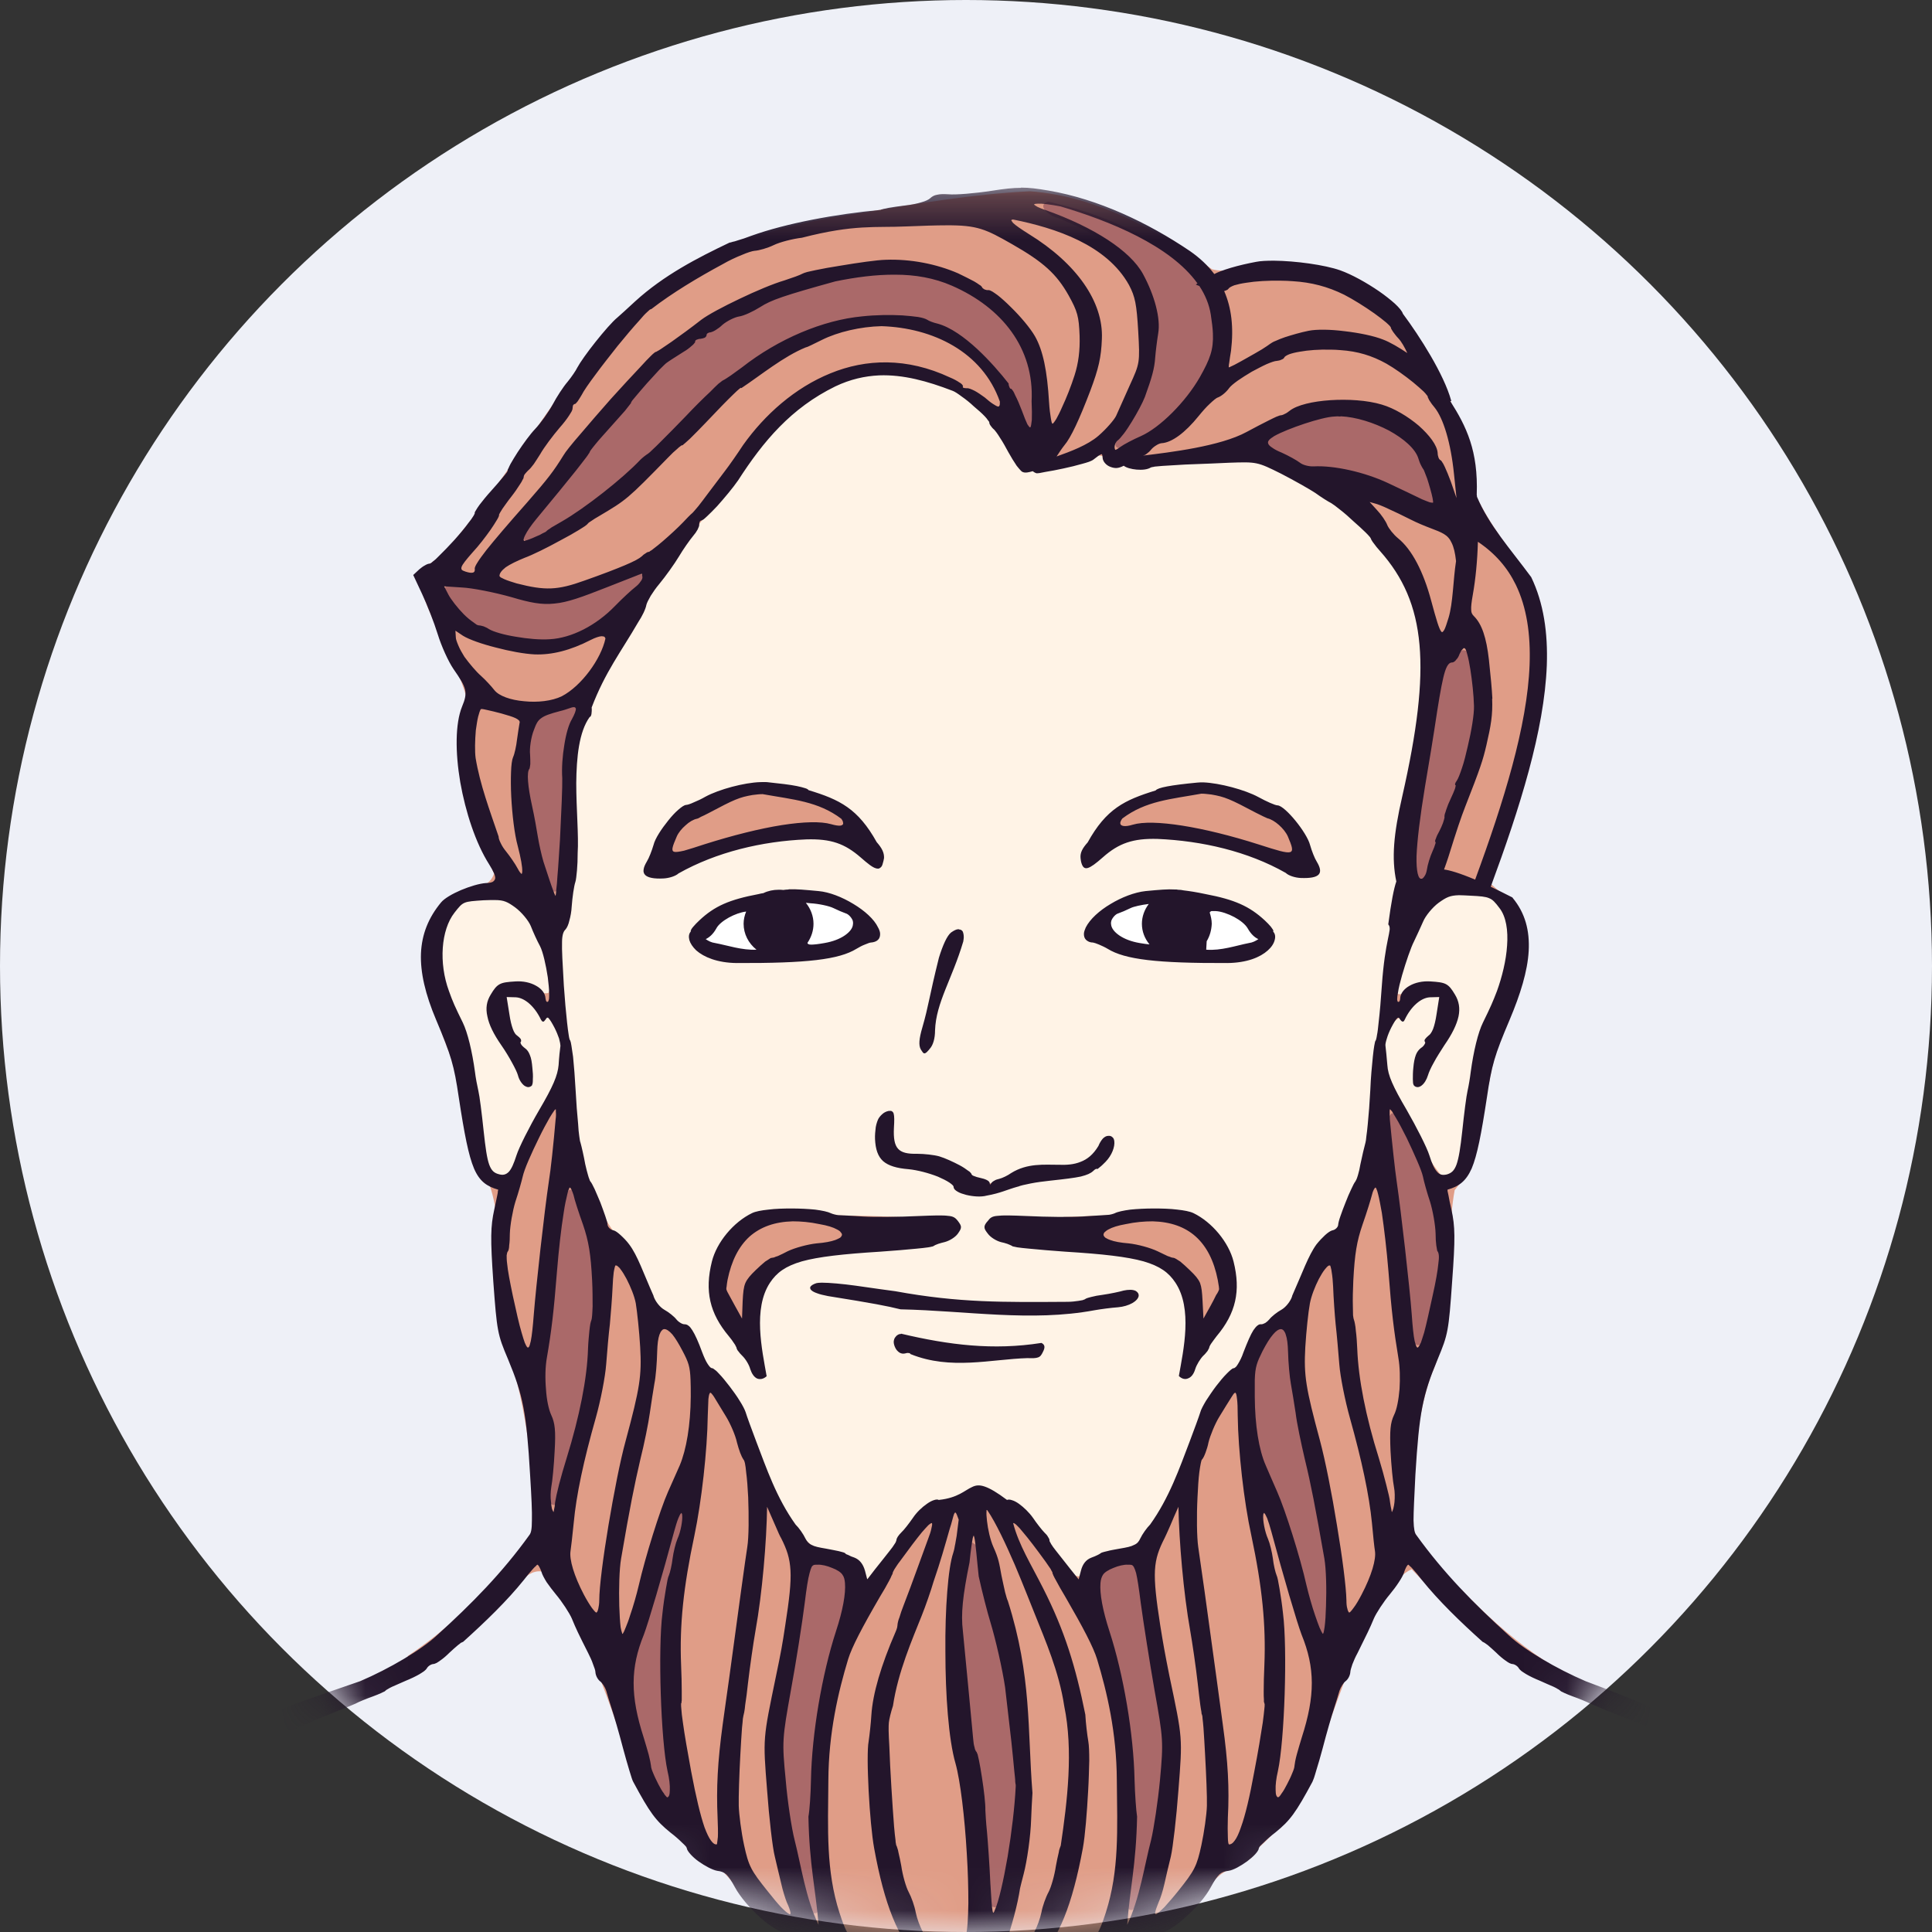
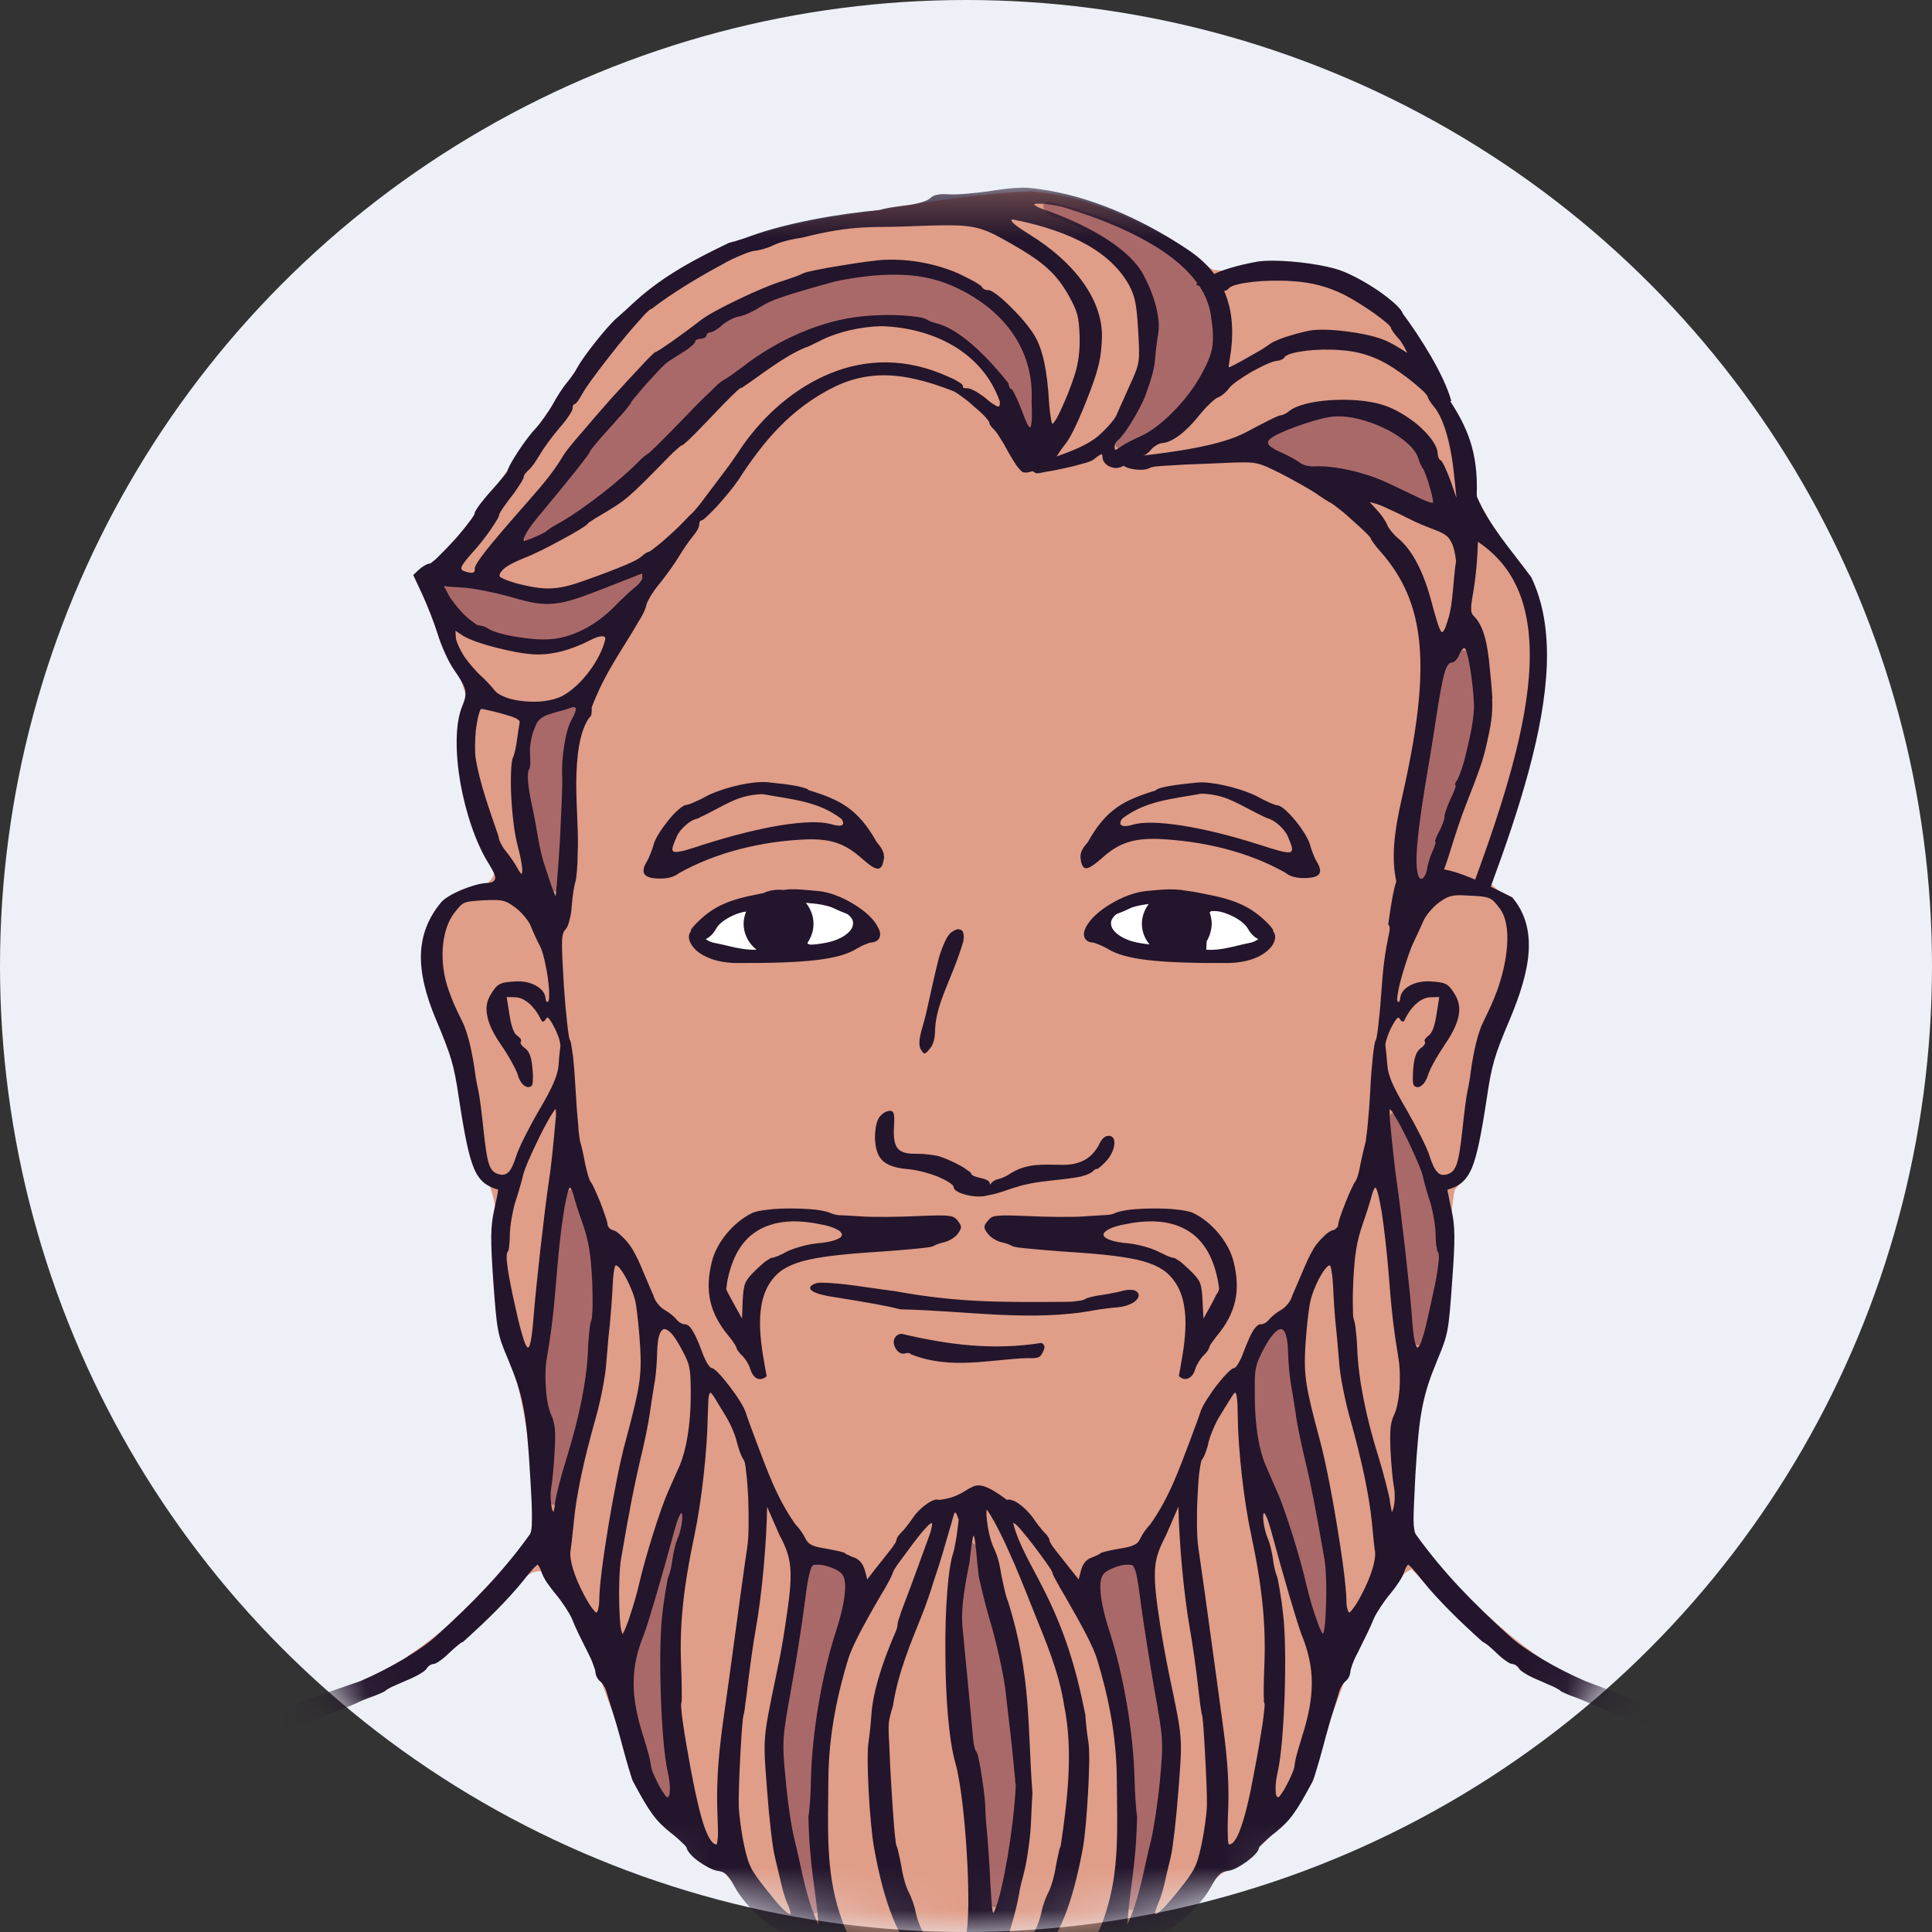
<svg xmlns="http://www.w3.org/2000/svg" xmlns:xlink="http://www.w3.org/1999/xlink" width="45" height="45" viewBox="0 0 45 45">
  <rect x="0" y="0" width="45" height="45" fill="#333333" stroke="none" />
  <defs>
    <circle id="m-av-39-a" cx="22.5" cy="22.5" r="22.5" />
    <polygon id="m-av-39-c" points="0 .312 36.511 .312 36.511 42.481 0 42.481" />
  </defs>
  <g fill="none" fill-rule="evenodd">
    <mask id="m-av-39-b" fill="#fff">
      <use xlink:href="#m-av-39-a" />
    </mask>
    <use fill="#EEF0F7" xlink:href="#m-av-39-a" />
    <g mask="url(#m-av-39-b)">
      <g transform="translate(4 3)">
        <path fill="#E09D87" d="M19.99,1.455 C18.673,1.52 17.361,1.74 16.066,1.96 C14.064,2.232 12.014,2.848 10.547,4.33 C8.984,5.964 7.946,8.019 6.468,9.721 C6.302,10.085 5.536,10.224 5.783,10.652 C6.056,11.541 6.601,12.339 6.859,13.221 C6.457,14.619 6.896,16.07 7.507,17.343 C7.373,17.82 6.601,17.649 6.323,18.04 C5.494,18.992 6.028,20.362 6.409,21.385 C6.864,22.418 6.666,23.709 7.404,24.602 C7.791,25.731 7.426,26.989 7.715,28.146 C8.246,29.548 8.39,31.047 8.496,32.535 C7.71,33.718 6.688,34.773 5.499,35.571 L5.499,36.042 C6.27,35.602 6.982,35.068 7.574,34.399 C7.929,34.189 8.181,33.552 8.609,33.601 C9.841,35.127 10.268,37.081 10.986,38.853 C11.506,39.516 12.079,40.233 12.843,40.597 C13.346,41.128 13.759,41.844 14.503,42.074 C14.84,42.471 15.3,42.621 15.783,42.754 C16.772,43.226 17.827,43.638 18.94,43.461 C20.145,43.585 21.113,42.771 22.239,42.546 C22.548,42.209 22.983,41.995 23.379,41.769 C23.935,41.518 24.073,40.822 24.587,40.566 C25.337,40.137 26.007,39.415 26.418,38.643 C26.901,37.37 27.286,36.053 27.891,34.821 C28.196,34.403 28.442,33.734 28.881,33.552 C29.871,34.591 30.916,35.63 32.205,36.267 L32.205,35.823 C30.931,35.051 29.903,33.906 28.897,32.814 C28.914,31.561 28.914,30.25 29.33,29.04 C29.956,27.669 29.625,26.149 29.882,24.72 C30.481,24.013 30.439,23.024 30.695,22.173 C30.877,20.957 31.745,19.811 31.509,18.575 C31.456,18.098 31.001,17.852 30.717,17.579 C31.354,15.776 31.98,13.907 31.949,11.974 C32.028,10.615 30.899,9.683 30.38,8.543 C30.31,7.27 29.711,6.102 29.09,5.005 C28.501,3.844 27.26,3.174 25.98,3.148 C25.381,2.96 24.808,3.426 24.23,3.271 C22.988,2.371 21.553,1.569 19.99,1.455" />
-         <path fill="#FFF3E6" d="M17.024,28.188 C18.079,28.317 19.15,28.516 20.209,28.35 C20.242,28.682 19.748,28.505 19.562,28.584 C18.689,28.671 17.715,28.778 16.912,28.36 C16.858,28.247 16.895,28.177 17.024,28.188 M15.167,26.969 C16.645,27.065 18.111,27.396 19.605,27.376 C20.546,27.418 21.483,27.295 22.41,27.129 C22.548,27.199 22.211,27.343 22.131,27.343 C20.124,27.722 18.004,27.562 15.985,27.241 C15.665,27.166 15.221,27.14 14.969,26.989 C15.033,26.969 15.103,26.969 15.167,26.969 M13.93,25.271 C13.972,25.271 14.022,25.276 14.07,25.282 L14.278,25.282 C15.573,25.33 16.89,25.287 18.175,25.448 C18.512,25.613 18.068,25.871 17.881,25.887 C16.692,26.208 15.37,25.967 14.246,26.519 C13.486,27.011 13.652,28.033 13.748,28.799 C13.871,29.008 13.694,29.185 13.593,28.912 C13.143,28.199 12.383,27.477 12.635,26.551 C12.758,25.93 13.25,25.267 13.93,25.271 M23.346,25.245 C24.224,25.293 24.828,26.294 24.727,27.129 C24.578,27.873 24.025,28.466 23.609,29.078 C23.458,28.868 23.673,28.525 23.646,28.275 C23.732,27.6 23.646,26.706 22.891,26.444 C21.703,25.956 20.343,26.251 19.165,25.775 C18.973,25.716 18.94,25.427 19.192,25.453 C20.509,25.324 21.842,25.33 23.163,25.245 C23.222,25.239 23.287,25.239 23.346,25.245 M16.729,22.975 C16.772,23.302 16.703,23.863 17.173,23.928 C17.844,23.891 18.4,24.287 18.984,24.56 C19.406,24.581 19.748,24.195 20.188,24.222 C20.697,24.147 21.376,24.259 21.649,23.698 C21.73,23.515 21.89,23.445 21.848,23.687 C21.708,24.377 20.863,24.361 20.316,24.464 C19.679,24.495 19.015,24.982 18.389,24.698 C17.929,24.248 17.265,24.243 16.698,24.046 C16.381,23.821 16.344,23.211 16.66,22.981 C16.682,22.975 16.709,22.97 16.729,22.975 M18.325,18.73 C18.47,18.923 18.212,19.233 18.186,19.447 C17.945,20.036 17.763,20.646 17.667,21.272 C17.628,21.434 17.452,21.541 17.496,21.305 C17.656,20.491 17.794,19.656 18.116,18.89 C18.17,18.826 18.234,18.735 18.325,18.73 M7.469,17.895 C7.432,17.895 7.389,17.895 7.351,17.9 C6.848,17.868 6.382,18.222 6.319,18.73 C6.008,19.811 6.848,20.754 6.955,21.802 C7.164,22.611 7.126,23.484 7.404,24.265 C7.603,24.565 8.01,24.318 8.047,24.024 C8.384,23.119 9.128,22.3 9.08,21.288 C9.043,21.01 8.909,20.699 8.62,20.64 C8.4,20.465 8.1,20.004 7.785,20.213 C7.619,20.94 8.529,21.513 8.288,22.237 C7.929,21.782 7.689,21.23 7.453,20.705 C7.288,20.309 7.634,19.817 8.089,19.966 C8.352,19.898 8.546,20.185 8.774,20.128 C8.951,19.758 8.679,19.319 8.594,18.949 C8.422,18.424 8.058,17.9 7.469,17.895 M23.218,17.804 C24.075,17.842 25.139,17.986 25.626,18.794 C25.477,19.384 24.716,19.351 24.235,19.351 C23.261,19.334 22.158,19.388 21.349,18.778 C21.344,18.382 21.842,18.13 22.163,17.986 C22.5,17.857 22.859,17.804 23.218,17.804 M14.449,17.798 C15.204,17.767 16.092,18.05 16.44,18.761 C15.504,19.388 14.32,19.362 13.239,19.356 C12.832,19.378 12.094,19.281 12.174,18.719 C12.528,18.104 13.336,17.938 13.983,17.831 C14.139,17.809 14.294,17.798 14.449,17.798 M30.054,17.793 C29.272,17.787 28.978,18.677 28.731,19.27 C28.689,19.559 28.464,19.859 28.532,20.143 C28.748,20.224 28.924,19.929 29.17,19.972 C29.523,19.859 29.888,20.063 29.903,20.448 C29.844,21.091 29.416,21.642 29.063,22.167 C28.961,22.15 29.015,21.782 29.037,21.631 C29.234,21.268 29.512,20.914 29.551,20.47 C29.652,20.213 29.389,20.014 29.181,20.196 C28.919,20.277 28.807,20.587 28.602,20.699 C28.11,20.973 28.169,21.69 28.383,22.139 C28.737,22.895 29.031,23.714 29.556,24.361 C29.908,24.538 30.048,24.013 30.065,23.762 C30.214,22.467 30.413,21.16 30.958,19.966 C31.205,19.292 31.365,18.307 30.652,17.852 C30.466,17.772 30.251,17.798 30.054,17.793 M13.963,15.336 C14.873,15.357 15.814,15.684 16.285,16.514 C16.387,16.658 16.687,17.076 16.392,17.151 C15.943,16.787 15.418,16.444 14.803,16.514 C13.652,16.498 12.543,16.894 11.515,17.382 C11.349,17.45 10.981,17.429 11.125,17.161 C11.301,16.551 11.628,15.914 12.276,15.7 C12.688,15.501 13.106,15.31 13.571,15.341 C13.7,15.331 13.828,15.331 13.963,15.336 M24.031,15.31 C24.786,15.363 25.6,15.619 26.13,16.187 C26.344,16.525 26.622,16.931 26.644,17.323 C26.092,17.553 25.659,17.006 25.145,16.91 C24.058,16.562 22.73,16.171 21.697,16.877 C21.596,16.927 21.376,17.199 21.27,17.092 C21.393,16.208 22.233,15.604 23.067,15.438 C23.373,15.363 23.705,15.31 24.031,15.31 M16.499,5.689 C15.017,5.818 13.893,7.012 13.112,8.179 C12.094,9.39 11.147,10.685 10.419,12.097 C9.974,12.981 9.369,13.858 9.412,14.886 C9.31,16.118 9.439,17.376 9.139,18.575 C8.883,19.196 9.123,19.898 9.128,20.544 C9.305,21.62 9.316,22.712 9.519,23.788 C9.68,24.644 10.028,25.469 10.638,26.101 C11.018,26.685 11.147,27.483 11.815,27.835 C12.255,28.022 12.239,28.606 12.576,28.906 C13.101,29.42 13.399,30.073 13.62,30.758 C13.972,31.55 14.246,32.471 14.947,33.028 C15.328,33.253 16.055,33.141 16.098,33.723 C16.328,33.948 16.494,33.424 16.654,33.29 C17.019,32.861 17.286,32.209 17.844,32.005 C18.299,31.973 18.732,31.502 19.187,31.833 C19.754,32.102 20.257,32.552 20.52,33.119 C20.723,33.307 20.857,33.745 21.167,33.714 C21.275,33.574 21.275,33.349 21.505,33.316 C21.955,33.135 22.533,33.141 22.778,32.642 C23.57,31.572 23.699,30.159 24.55,29.131 C24.979,28.815 25.033,28.227 25.412,27.89 C26.263,27.492 26.317,26.433 26.917,25.818 C27.372,25.534 27.366,24.956 27.613,24.532 C28.068,23.152 27.993,21.668 28.223,20.244 C28.352,18.986 28.576,17.739 28.587,16.476 C28.796,14.667 29.54,12.772 28.871,10.968 C28.249,9.373 26.761,8.345 25.246,7.692 C24.132,7.703 23.003,7.879 21.89,7.789 C21.751,7.59 21.509,7.548 21.317,7.697 C20.835,7.809 20.295,8.029 19.796,7.879 C19.256,7.082 18.726,6.086 17.693,5.872 C17.308,5.765 16.901,5.684 16.499,5.689" />
        <path fill="#FFF" d="M14.278,17.955 C13.256,17.955 12.212,18.532 12.212,18.902 C12.212,19.27 13.256,19.287 14.278,19.287 C15.306,19.287 16.135,18.986 16.135,18.623 C16.135,18.253 15.306,17.955 14.278,17.955 M23.458,17.922 C22.43,17.922 21.601,18.216 21.601,18.585 C21.601,18.955 22.43,19.25 23.458,19.25 C24.486,19.25 25.525,19.233 25.525,18.865 C25.525,18.5 24.486,17.922 23.458,17.922" />
        <path fill="#AA6969" d="M22.201,33.386 C21.836,33.397 21.478,33.686 21.585,34.082 C21.799,35.309 22.232,36.486 22.302,37.744 C22.457,38.965 22.388,40.179 22.238,41.395 C22.377,41.662 22.554,41.293 22.56,41.138 C23.052,39.457 23.304,37.663 22.891,35.935 C22.725,35.132 22.698,34.281 22.468,33.489 C22.409,33.408 22.296,33.375 22.201,33.386 M15.071,33.386 C14.636,33.424 14.787,34.023 14.674,34.301 C14.465,35.887 14.015,37.486 14.304,39.103 C14.439,39.923 14.594,40.757 14.883,41.538 C15.177,41.678 15.06,41.218 15.049,41.063 C14.722,38.868 15.06,36.646 15.654,34.517 C15.745,34.158 15.857,33.568 15.365,33.45 C15.273,33.408 15.172,33.381 15.071,33.386 M11.901,31.459 C11.886,31.459 11.869,31.465 11.853,31.476 C11.608,32.054 11.125,34.517 10.911,35.115 C10.606,35.966 10.692,36.893 10.991,37.733 C11.109,38.118 11.157,38.67 11.558,38.868 C11.821,38.729 11.575,38.348 11.591,38.112 C11.495,36.576 11.746,33.2 12.024,31.673 C12.052,31.577 12.009,31.437 11.901,31.459 M18.631,32.937 C18.609,32.942 18.592,32.979 18.572,32.996 C18.165,34.692 18.502,36.443 18.738,38.14 C18.951,39.216 18.876,40.341 19.101,41.405 C19.39,41.529 19.336,41.03 19.417,40.864 C19.996,38.493 19.487,36.047 18.898,33.734 C18.775,33.493 18.909,33.054 18.657,32.937 C18.646,32.931 18.64,32.931 18.631,32.937 M25.846,27.905 C25.278,28.183 25.129,28.927 25.14,29.511 C25.166,31.021 26.012,32.338 26.323,33.788 C26.467,34.217 26.536,34.698 26.772,35.084 C27.083,34.95 26.853,34.399 26.932,34.099 C26.884,32.166 26.188,30.325 26.055,28.403 C26.001,28.258 26.075,27.916 25.846,27.905 M9.3,24.714 C9.283,24.714 9.267,24.714 9.252,24.72 C9,24.972 9.086,25.416 9,25.742 C8.904,26.904 8.7,28.055 8.641,29.211 C8.834,30.126 8.786,31.063 8.781,31.984 C9.075,32.284 9.07,31.529 9.177,31.325 C9.605,29.735 9.969,28.087 9.825,26.433 C9.701,25.865 9.659,25.228 9.342,24.731 C9.331,24.725 9.316,24.72 9.3,24.714 M28.415,22.932 C28.19,23.141 28.421,23.543 28.389,23.821 C28.566,25.293 28.699,26.77 28.903,28.236 C29.089,28.525 29.266,28.076 29.272,27.905 C29.513,27.033 29.673,26.112 29.417,25.217 C29.235,24.431 28.972,23.628 28.511,22.959 C28.485,22.937 28.448,22.926 28.415,22.932 M9.326,13.425 C8.887,13.473 8.374,13.692 8.331,14.195 C8.123,15.389 8.443,16.599 8.808,17.73 C9.145,17.932 9.011,17.247 9.075,17.033 C9.193,15.973 9.107,14.892 9.342,13.853 C9.375,13.731 9.573,13.457 9.326,13.425 M30.064,12.145 C29.443,12.434 29.507,13.259 29.358,13.832 C29.207,14.967 28.918,16.107 28.94,17.258 C28.935,17.472 29.235,17.562 29.261,17.306 C29.625,16.203 30.123,15.133 30.332,13.987 C30.401,13.398 30.423,12.746 30.193,12.189 C30.161,12.156 30.112,12.14 30.064,12.145 M10.895,10.362 L10.858,10.362 C10.011,10.55 9.209,11.176 8.315,10.92 C7.677,10.845 7.04,10.519 6.399,10.648 C6.195,10.867 6.581,11.107 6.698,11.283 C7.346,11.867 8.32,12.071 9.16,11.873 C9.873,11.626 10.483,11.112 10.976,10.556 C11.024,10.48 10.98,10.379 10.895,10.362 M27.254,6.653 C27.196,6.649 27.137,6.649 27.078,6.653 C26.531,6.712 25.958,6.9 25.52,7.231 C25.461,7.526 25.91,7.596 26.092,7.745 C26.665,8.078 27.367,7.89 27.949,8.195 C28.426,8.351 28.854,8.607 29.325,8.763 C29.594,8.629 29.305,8.275 29.272,8.062 C29.01,7.2 28.121,6.68 27.254,6.653 M16.703,3.35 C15.273,3.398 13.888,3.908 12.667,4.603 C12.442,4.774 12.153,4.818 11.998,5.058 C10.943,5.748 10.269,6.863 9.449,7.794 C9.033,8.362 8.502,8.876 8.16,9.491 C8.278,9.801 8.646,9.448 8.834,9.368 C10.58,8.393 11.821,6.787 13.384,5.583 C14.647,4.597 16.441,4.079 17.955,4.656 C18.871,5.15 19.53,6.012 19.926,6.958 C20.3,7.104 20.049,6.419 20.092,6.194 C20.081,4.667 18.679,3.463 17.217,3.372 C17.045,3.356 16.874,3.35 16.703,3.35 M20.412,1.696 C20.118,1.794 20.477,2.05 20.631,2.072 C21.543,2.446 22.56,2.982 22.805,4.026 C23.089,5.161 22.639,6.306 22.007,7.253 C21.88,7.515 22.232,7.467 22.361,7.338 C23.245,6.868 24.048,6.076 24.293,5.08 C24.347,4.4 24.181,3.678 23.641,3.227 C22.746,2.425 21.569,1.954 20.412,1.696" />
        <g transform="translate(0 1.058)">
          <mask id="m-av-39-d" fill="#fff">
            <use xlink:href="#m-av-39-c" />
          </mask>
          <path fill="#23152B" d="M15.038,32.387 C15.14,32.381 15.268,32.414 15.381,32.462 C15.499,32.505 15.595,32.569 15.627,32.628 C15.659,32.67 15.675,32.735 15.681,32.816 C15.701,33.057 15.633,33.447 15.471,33.939 C15.145,34.941 14.909,36.326 14.889,37.397 C14.883,37.735 14.856,38.12 14.83,38.255 C14.85,39.378 15.001,39.957 15.066,40.775 C14.765,40.159 14.659,39.389 14.508,38.8 C14.439,38.533 14.342,37.901 14.3,37.393 C14.213,36.503 14.219,36.444 14.423,35.304 C14.541,34.661 14.685,33.746 14.744,33.276 C14.786,32.933 14.819,32.718 14.856,32.585 C14.872,32.521 14.889,32.473 14.904,32.44 C14.92,32.414 14.942,32.398 14.957,32.392 C14.985,32.387 15.007,32.387 15.038,32.387 L15.038,32.387 Z M22.275,32.387 C22.308,32.387 22.334,32.387 22.356,32.392 C22.377,32.398 22.393,32.414 22.409,32.44 C22.426,32.473 22.446,32.521 22.463,32.585 C22.494,32.718 22.527,32.933 22.57,33.276 C22.634,33.746 22.778,34.661 22.89,35.304 C23.095,36.444 23.1,36.503 23.019,37.393 C22.971,37.901 22.875,38.533 22.811,38.8 C22.656,39.389 22.548,40.159 22.255,40.775 C22.313,39.957 22.463,39.378 22.485,38.255 C22.463,38.12 22.435,37.735 22.426,37.397 C22.404,36.326 22.168,34.941 21.842,33.939 C21.682,33.447 21.612,33.057 21.632,32.816 C21.638,32.735 21.66,32.67 21.687,32.628 C21.719,32.569 21.82,32.505 21.933,32.462 C22.045,32.414 22.179,32.381 22.275,32.387 L22.275,32.387 Z M18.678,31.707 C18.678,31.712 18.678,31.712 18.683,31.712 C18.683,31.723 18.689,31.734 18.694,31.749 C18.726,31.884 18.753,32.269 18.796,32.659 C18.881,33.046 19.005,33.521 19.068,33.725 C19.192,34.133 19.348,34.818 19.411,35.245 C19.433,35.422 19.497,35.978 19.556,36.503 C19.582,36.761 19.61,37.012 19.626,37.205 C19.636,37.301 19.647,37.382 19.647,37.446 C19.652,37.472 19.652,37.499 19.658,37.515 L19.658,37.553 C19.636,38.013 19.562,38.634 19.47,39.185 C19.374,39.741 19.262,40.235 19.171,40.432 C19.166,40.454 19.155,40.47 19.149,40.48 C19.144,40.491 19.138,40.496 19.133,40.496 L19.133,40.491 C19.127,40.486 19.122,40.47 19.118,40.449 C19.101,40.364 19.09,40.17 19.068,39.817 C19.048,39.378 19.01,38.837 18.989,38.612 C18.978,38.5 18.967,38.388 18.962,38.297 C18.956,38.205 18.951,38.131 18.951,38.104 C18.956,37.97 18.919,37.643 18.871,37.339 C18.849,37.188 18.823,37.045 18.801,36.938 C18.79,36.884 18.779,36.84 18.77,36.803 C18.764,36.787 18.759,36.776 18.753,36.766 C18.753,36.755 18.748,36.75 18.742,36.744 C18.737,36.739 18.726,36.728 18.722,36.712 C18.711,36.696 18.705,36.675 18.7,36.643 C18.683,36.59 18.672,36.52 18.667,36.444 C18.652,36.295 18.604,35.759 18.555,35.256 C18.507,34.748 18.448,34.153 18.427,33.928 C18.379,33.538 18.422,33.116 18.582,32.333 C18.613,32.029 18.641,31.852 18.657,31.766 C18.663,31.745 18.667,31.729 18.672,31.718 C18.678,31.718 18.678,31.712 18.678,31.712 L18.678,31.707 Z M17.704,31.418 L17.709,31.418 L17.709,31.429 C17.715,31.445 17.709,31.488 17.693,31.547 C17.683,31.606 17.656,31.686 17.619,31.782 C17.591,31.858 17.484,32.156 17.377,32.446 C17.276,32.729 17.125,33.131 17.046,33.335 C17.007,33.436 16.97,33.538 16.95,33.613 C16.933,33.656 16.922,33.687 16.917,33.715 C16.911,33.742 16.906,33.763 16.906,33.773 C16.906,33.79 16.901,33.821 16.895,33.854 C16.885,33.886 16.874,33.923 16.858,33.956 C16.521,34.731 16.328,35.391 16.296,35.888 C16.285,36.076 16.254,36.354 16.232,36.503 C16.215,36.59 16.21,36.75 16.21,36.953 C16.21,37.157 16.221,37.402 16.232,37.654 C16.259,38.163 16.307,38.699 16.361,38.993 C16.602,40.314 16.911,41.075 17.436,41.648 C17.571,41.797 17.645,41.889 17.667,41.937 C17.672,41.948 17.678,41.959 17.678,41.964 C17.678,41.968 17.672,41.974 17.672,41.974 C17.667,41.979 17.645,41.985 17.613,41.99 C17.586,41.99 17.527,41.974 17.447,41.948 C17.361,41.915 17.254,41.878 17.142,41.83 C16.906,41.734 16.628,41.611 16.387,41.498 C16.119,41.412 15.954,41.273 15.825,41.102 C15.701,40.931 15.627,40.721 15.552,40.491 C15.237,39.507 15.285,38.564 15.294,37.408 C15.3,36.3 15.525,35.347 15.755,34.587 C15.841,34.309 16.071,33.864 16.494,33.136 C16.58,32.998 16.655,32.864 16.709,32.762 C16.735,32.714 16.757,32.67 16.768,32.639 C16.779,32.622 16.783,32.611 16.788,32.6 C16.788,32.596 16.788,32.591 16.794,32.585 L16.794,32.574 L16.794,32.569 C16.799,32.563 16.799,32.552 16.805,32.547 C16.81,32.532 16.825,32.51 16.836,32.488 C16.869,32.44 16.906,32.376 16.954,32.317 C17.179,32.007 17.35,31.782 17.473,31.632 C17.538,31.558 17.586,31.504 17.624,31.466 C17.645,31.451 17.661,31.434 17.672,31.429 C17.688,31.418 17.698,31.418 17.704,31.418 L17.704,31.418 Z M19.604,31.418 C19.61,31.418 19.621,31.418 19.632,31.429 C19.647,31.434 19.663,31.451 19.68,31.466 C19.722,31.504 19.77,31.558 19.829,31.632 C19.958,31.782 20.129,32.007 20.354,32.317 C20.396,32.376 20.439,32.44 20.472,32.488 C20.483,32.51 20.492,32.532 20.503,32.547 C20.509,32.552 20.509,32.563 20.514,32.569 L20.514,32.574 L20.514,32.585 C20.514,32.591 20.52,32.596 20.52,32.6 C20.525,32.611 20.531,32.622 20.536,32.639 C20.551,32.67 20.573,32.714 20.601,32.762 C20.654,32.864 20.728,32.992 20.814,33.136 C21.236,33.864 21.467,34.309 21.553,34.587 C21.783,35.347 22.008,36.295 22.013,37.408 C22.024,38.564 22.072,39.507 21.756,40.491 C21.682,40.721 21.606,40.931 21.483,41.102 C21.36,41.273 21.188,41.406 20.921,41.498 C20.68,41.611 20.402,41.734 20.166,41.83 C20.054,41.878 19.947,41.915 19.866,41.942 C19.781,41.974 19.722,41.99 19.695,41.985 L19.685,41.985 C19.7,41.979 19.728,41.964 19.77,41.942 C19.862,41.889 20.006,41.797 20.146,41.648 C20.669,41.075 20.975,40.314 21.221,38.993 C21.275,38.699 21.317,38.163 21.345,37.654 C21.36,37.402 21.365,37.157 21.371,36.953 C21.371,36.755 21.365,36.59 21.349,36.503 C21.323,36.354 21.29,36.076 21.28,35.888 L21.28,35.882 C21.055,34.764 20.798,33.923 20.295,32.933 C20.006,32.361 19.733,31.932 19.599,31.423 L19.599,31.418 L19.604,31.418 Z M25.445,31.182 C25.445,31.182 25.45,31.182 25.45,31.188 C25.456,31.193 25.46,31.204 25.471,31.215 C25.482,31.236 25.498,31.268 25.515,31.305 C25.546,31.386 25.578,31.493 25.611,31.611 C25.894,32.665 26.209,33.731 26.316,34.015 C26.633,34.79 26.633,35.444 26.322,36.407 C26.279,36.546 26.237,36.691 26.204,36.809 C26.172,36.927 26.156,37.023 26.151,37.071 C26.151,37.109 26.13,37.172 26.097,37.247 C26.066,37.328 26.023,37.413 25.979,37.499 C25.937,37.579 25.894,37.66 25.852,37.713 C25.835,37.745 25.813,37.767 25.802,37.783 C25.787,37.798 25.771,37.804 25.771,37.804 C25.76,37.804 25.754,37.798 25.749,37.794 C25.744,37.789 25.734,37.778 25.728,37.761 C25.717,37.735 25.712,37.691 25.712,37.632 C25.707,37.526 25.723,37.371 25.765,37.194 C25.92,36.483 25.99,34.346 25.883,33.516 C25.861,33.308 25.83,33.105 25.802,32.943 C25.787,32.864 25.776,32.794 25.765,32.74 C25.754,32.687 25.744,32.655 25.734,32.633 C25.707,32.569 25.664,32.392 25.648,32.243 C25.627,32.092 25.578,31.889 25.535,31.788 C25.456,31.611 25.412,31.348 25.423,31.236 C25.423,31.215 25.428,31.199 25.434,31.193 C25.439,31.182 25.439,31.182 25.445,31.182 L25.445,31.182 Z M11.869,31.182 C11.874,31.182 11.874,31.182 11.879,31.193 C11.885,31.199 11.89,31.215 11.89,31.236 C11.901,31.348 11.859,31.611 11.778,31.788 C11.736,31.889 11.686,32.092 11.666,32.243 C11.649,32.392 11.607,32.569 11.581,32.633 C11.57,32.655 11.559,32.687 11.548,32.74 C11.537,32.794 11.526,32.864 11.511,32.943 C11.483,33.105 11.452,33.308 11.43,33.516 C11.323,34.346 11.393,36.483 11.548,37.194 C11.59,37.371 11.607,37.526 11.601,37.638 C11.601,37.691 11.596,37.735 11.585,37.761 C11.581,37.778 11.57,37.789 11.564,37.794 C11.559,37.798 11.553,37.804 11.542,37.804 C11.542,37.804 11.526,37.798 11.516,37.783 C11.5,37.767 11.478,37.745 11.463,37.713 C11.419,37.66 11.377,37.579 11.334,37.499 C11.292,37.413 11.248,37.328 11.216,37.247 C11.183,37.172 11.163,37.109 11.163,37.071 C11.157,37.023 11.141,36.932 11.109,36.809 C11.076,36.691 11.034,36.546 10.991,36.407 C10.68,35.444 10.68,34.79 10.997,34.015 C11.104,33.731 11.419,32.665 11.703,31.611 C11.736,31.493 11.767,31.386 11.8,31.305 C11.815,31.268 11.832,31.236 11.842,31.215 C11.853,31.204 11.859,31.193 11.864,31.188 C11.864,31.182 11.869,31.182 11.869,31.182 L11.869,31.182 Z M18.25,31.172 C18.256,31.172 18.256,31.177 18.261,31.177 C18.276,31.193 18.298,31.247 18.33,31.338 C18.324,31.386 18.304,31.547 18.282,31.718 C18.265,31.799 18.256,31.884 18.239,31.954 C18.228,32.029 18.212,32.082 18.202,32.114 C18.143,32.285 18.094,32.611 18.063,33.018 C18.031,33.42 18.015,33.913 18.02,34.411 C18.02,35.411 18.094,36.461 18.256,37.017 C18.368,37.419 18.47,38.275 18.518,39.106 C18.545,39.522 18.555,39.929 18.555,40.272 C18.55,40.614 18.534,40.887 18.496,41.038 C18.453,41.22 18.416,41.454 18.422,41.557 C18.427,41.611 18.422,41.659 18.411,41.701 C18.4,41.738 18.379,41.771 18.363,41.782 C18.357,41.787 18.346,41.787 18.324,41.782 C18.304,41.776 18.271,41.76 18.245,41.744 C18.18,41.707 18.105,41.653 18.031,41.589 C17.956,41.53 17.886,41.46 17.832,41.401 C17.806,41.369 17.784,41.342 17.768,41.321 C17.752,41.294 17.747,41.273 17.742,41.263 C17.742,41.235 17.736,41.209 17.72,41.193 C17.709,41.176 17.688,41.165 17.667,41.165 C17.661,41.165 17.65,41.161 17.639,41.15 C17.624,41.145 17.608,41.128 17.597,41.108 C17.565,41.064 17.527,41.01 17.495,40.941 C17.425,40.808 17.361,40.636 17.329,40.486 C17.302,40.336 17.228,40.128 17.164,40.01 C17.105,39.903 17.024,39.625 16.992,39.399 C16.97,39.286 16.95,39.18 16.928,39.095 C16.922,39.052 16.911,39.014 16.901,38.988 C16.891,38.955 16.885,38.934 16.874,38.923 L16.874,38.912 C16.874,38.907 16.869,38.901 16.869,38.89 C16.864,38.864 16.858,38.837 16.858,38.8 C16.847,38.719 16.836,38.618 16.825,38.489 C16.805,38.238 16.783,37.907 16.762,37.569 C16.74,37.227 16.724,36.884 16.714,36.61 C16.703,36.472 16.703,36.354 16.698,36.257 C16.698,36.166 16.698,36.096 16.703,36.065 C16.709,35.995 16.751,35.818 16.799,35.674 C16.917,34.882 17.249,34.127 17.468,33.575 C17.56,33.345 17.683,32.992 17.742,32.788 C17.908,32.307 18.009,31.943 18.122,31.547 C18.169,31.412 18.197,31.268 18.223,31.204 C18.234,31.188 18.239,31.177 18.245,31.172 L18.25,31.172 Z M18.983,31.114 L18.989,31.114 C18.989,31.114 18.994,31.118 19,31.123 C19.197,31.412 19.427,31.906 19.636,32.387 C19.84,32.869 20.022,33.34 20.118,33.575 C20.337,34.127 20.669,34.882 20.787,35.674 C21.002,36.712 20.862,37.885 20.707,38.929 C20.702,38.94 20.696,38.96 20.685,38.988 C20.675,39.014 20.664,39.052 20.659,39.095 C20.638,39.18 20.616,39.286 20.595,39.399 C20.562,39.625 20.483,39.898 20.424,40.01 C20.359,40.128 20.284,40.336 20.258,40.48 C20.225,40.636 20.161,40.808 20.092,40.941 C20.059,41.01 20.022,41.064 19.989,41.108 C19.978,41.128 19.963,41.145 19.947,41.15 C19.936,41.161 19.925,41.165 19.921,41.165 C19.899,41.165 19.877,41.176 19.866,41.193 C19.851,41.209 19.845,41.235 19.845,41.263 C19.845,41.273 19.824,41.294 19.792,41.327 C19.759,41.353 19.717,41.38 19.663,41.417 C19.562,41.476 19.433,41.546 19.315,41.611 C19.332,41.519 19.352,41.412 19.385,41.327 C19.573,40.791 19.706,40.283 19.759,39.924 C19.77,39.881 19.803,39.737 19.84,39.603 C19.925,39.282 20.006,38.699 20.017,38.318 C20.022,38.152 20.037,37.874 20.048,37.702 C19.93,36.231 20.033,34.989 19.475,33.232 L19.475,33.228 C19.47,33.223 19.46,33.201 19.449,33.164 C19.438,33.131 19.427,33.083 19.411,33.029 C19.385,32.922 19.358,32.783 19.326,32.639 C19.273,32.35 19.262,32.248 19.138,31.974 C19.064,31.808 19.01,31.558 18.989,31.37 C18.978,31.274 18.973,31.193 18.978,31.145 L18.978,31.118 C18.983,31.114 18.983,31.108 18.983,31.108 L18.983,31.114 Z M23.448,31.038 C23.463,31.841 23.566,33.051 23.721,33.917 C23.774,34.217 23.855,34.774 23.898,35.155 C23.918,35.341 23.94,35.518 23.957,35.652 C23.968,35.717 23.973,35.77 23.983,35.813 C23.983,35.834 23.988,35.851 23.988,35.861 C23.994,35.871 23.994,35.877 23.999,35.888 C23.999,35.888 23.999,35.899 24.005,35.914 C24.005,35.925 24.01,35.947 24.01,35.973 C24.015,36.026 24.026,36.096 24.031,36.183 C24.042,36.354 24.058,36.579 24.069,36.814 C24.095,37.284 24.117,37.798 24.111,38.002 C24.106,38.205 24.047,38.618 23.983,38.918 C23.876,39.41 23.828,39.507 23.437,39.994 C23.314,40.148 23.207,40.266 23.126,40.358 C23.041,40.443 22.982,40.496 22.945,40.518 C22.934,40.524 22.929,40.529 22.923,40.529 C22.918,40.529 22.912,40.529 22.912,40.524 C22.907,40.524 22.907,40.524 22.907,40.513 C22.901,40.507 22.901,40.502 22.907,40.491 C22.912,40.443 22.94,40.364 22.988,40.246 C23.03,40.159 23.089,39.968 23.121,39.822 C23.154,39.678 23.218,39.389 23.271,39.185 C23.319,38.977 23.4,38.286 23.448,37.638 C23.544,36.402 23.55,36.455 23.238,34.978 C23.126,34.416 23.095,34.239 23.025,33.805 C22.929,33.19 22.886,32.81 22.901,32.515 C22.918,32.226 22.992,32.029 23.126,31.766 C23.143,31.734 23.191,31.627 23.255,31.482 C23.308,31.353 23.378,31.193 23.448,31.038 L23.448,31.038 Z M13.867,31.038 C13.935,31.193 14.005,31.353 14.064,31.488 C14.123,31.627 14.171,31.734 14.193,31.766 C14.326,32.029 14.395,32.226 14.412,32.521 C14.428,32.81 14.385,33.19 14.289,33.805 C14.224,34.239 14.193,34.416 14.075,34.978 C13.769,36.461 13.769,36.407 13.867,37.638 C13.914,38.286 13.994,38.982 14.047,39.185 C14.097,39.389 14.16,39.678 14.198,39.822 C14.23,39.968 14.289,40.159 14.326,40.251 C14.38,40.364 14.406,40.449 14.412,40.491 L14.412,40.518 L14.406,40.524 C14.401,40.529 14.401,40.529 14.395,40.529 C14.39,40.529 14.38,40.524 14.375,40.518 C14.337,40.502 14.272,40.443 14.187,40.358 C14.106,40.272 14.005,40.148 13.882,39.994 C13.491,39.507 13.438,39.41 13.331,38.918 C13.266,38.618 13.213,38.205 13.207,38.002 C13.202,37.798 13.218,37.284 13.244,36.814 C13.255,36.579 13.272,36.354 13.283,36.183 C13.294,36.102 13.298,36.026 13.303,35.973 C13.309,35.952 13.309,35.93 13.314,35.914 C13.314,35.899 13.32,35.888 13.32,35.888 C13.32,35.882 13.325,35.871 13.325,35.861 C13.331,35.851 13.331,35.834 13.336,35.813 C13.342,35.776 13.353,35.717 13.357,35.652 C13.379,35.518 13.401,35.341 13.421,35.155 C13.465,34.779 13.544,34.223 13.598,33.917 C13.754,33.057 13.856,31.841 13.867,31.038 L13.867,31.038 Z M24.765,28.382 L24.775,28.382 C24.78,28.388 24.791,28.399 24.797,28.426 C24.802,28.447 24.808,28.48 24.813,28.528 C24.824,28.613 24.829,28.741 24.829,28.918 C24.839,29.727 24.973,30.92 25.145,31.701 C25.401,32.911 25.487,33.784 25.45,34.72 C25.439,34.956 25.434,35.171 25.434,35.332 C25.434,35.411 25.434,35.475 25.439,35.523 L25.439,35.577 C25.439,35.588 25.445,35.593 25.445,35.599 C25.445,35.599 25.445,35.604 25.45,35.61 L25.45,35.621 C25.456,35.626 25.456,35.63 25.456,35.641 C25.456,35.669 25.456,35.695 25.45,35.739 C25.445,35.818 25.428,35.925 25.412,36.065 C25.369,36.348 25.305,36.739 25.215,37.205 C25.108,37.794 25.005,38.227 24.903,38.505 C24.856,38.645 24.808,38.747 24.76,38.811 C24.712,38.881 24.662,38.907 24.62,38.901 L24.62,38.896 C24.614,38.89 24.614,38.881 24.609,38.864 C24.603,38.831 24.599,38.784 24.599,38.725 C24.594,38.612 24.594,38.457 24.599,38.281 C24.636,37.584 24.603,36.986 24.481,36.107 C24.438,35.781 24.373,35.304 24.336,35.037 C24.117,33.42 23.951,32.248 23.909,31.974 C23.876,31.745 23.87,31.257 23.892,30.819 C23.903,30.6 23.914,30.39 23.935,30.23 C23.946,30.149 23.957,30.08 23.968,30.027 C23.977,29.978 23.988,29.941 23.999,29.935 C24.026,29.904 24.052,29.85 24.08,29.775 C24.106,29.705 24.133,29.62 24.148,29.539 C24.187,29.379 24.299,29.106 24.401,28.94 C24.502,28.774 24.631,28.565 24.69,28.474 C24.706,28.447 24.721,28.426 24.732,28.41 C24.749,28.393 24.76,28.382 24.765,28.382 L24.765,28.382 Z M12.55,28.382 C12.559,28.388 12.57,28.393 12.581,28.41 C12.598,28.426 12.609,28.447 12.629,28.474 C12.683,28.565 12.811,28.774 12.913,28.94 C13.014,29.106 13.132,29.379 13.165,29.539 C13.185,29.62 13.213,29.705 13.24,29.78 C13.266,29.85 13.294,29.904 13.314,29.935 C13.325,29.941 13.342,29.978 13.353,30.032 C13.362,30.08 13.373,30.149 13.379,30.23 C13.401,30.39 13.416,30.6 13.427,30.819 C13.443,31.257 13.443,31.745 13.406,31.974 C13.362,32.248 13.202,33.42 12.983,35.037 C12.946,35.304 12.876,35.787 12.833,36.107 C12.714,36.986 12.683,37.584 12.714,38.281 C12.721,38.457 12.726,38.612 12.721,38.725 C12.714,38.784 12.71,38.831 12.704,38.864 C12.704,38.881 12.699,38.89 12.699,38.896 L12.693,38.901 C12.651,38.907 12.609,38.881 12.559,38.811 C12.511,38.747 12.463,38.645 12.41,38.505 C12.314,38.227 12.211,37.798 12.099,37.205 C12.014,36.739 11.944,36.348 11.907,36.07 C11.885,35.93 11.874,35.818 11.869,35.739 C11.864,35.7 11.864,35.669 11.864,35.647 L11.864,35.621 C11.869,35.615 11.869,35.61 11.869,35.61 C11.874,35.604 11.874,35.604 11.874,35.599 L11.874,35.577 C11.879,35.567 11.879,35.545 11.879,35.523 L11.879,35.332 C11.879,35.171 11.874,34.956 11.864,34.72 C11.826,33.784 11.918,32.911 12.174,31.707 C12.34,30.92 12.474,29.727 12.485,28.918 C12.491,28.741 12.496,28.613 12.5,28.528 C12.506,28.48 12.511,28.447 12.517,28.426 C12.528,28.399 12.533,28.388 12.539,28.382 L12.55,28.382 Z M16.987,27.012 C16.933,27.012 16.906,27.034 16.869,27.066 L16.869,27.071 C16.832,27.104 16.821,27.146 16.816,27.194 C16.816,27.242 16.832,27.292 16.853,27.334 C16.874,27.382 16.911,27.419 16.95,27.446 C16.987,27.467 17.029,27.478 17.077,27.467 C17.11,27.457 17.136,27.452 17.164,27.457 C17.184,27.457 17.201,27.467 17.206,27.478 C17.206,27.478 17.206,27.483 17.212,27.483 C18.143,27.859 19.079,27.601 19.93,27.575 C20.048,27.579 20.124,27.579 20.177,27.559 C20.231,27.542 20.258,27.5 20.289,27.436 C20.317,27.382 20.332,27.34 20.326,27.301 C20.321,27.27 20.3,27.242 20.258,27.222 L20.252,27.222 C19.133,27.398 18.105,27.27 16.992,27.007 L16.987,27.007 L16.987,27.012 Z M25.835,26.9 C25.857,26.9 25.878,26.911 25.9,26.933 C25.915,26.953 25.937,26.986 25.948,27.029 C25.979,27.115 25.996,27.248 26.001,27.425 C26.007,27.682 26.038,28.014 26.066,28.169 C26.092,28.319 26.145,28.629 26.178,28.854 C26.204,29.084 26.307,29.566 26.392,29.93 C26.537,30.524 26.633,31.027 26.847,32.243 C26.889,32.488 26.9,32.954 26.885,33.35 C26.88,33.543 26.869,33.72 26.852,33.843 C26.841,33.902 26.836,33.95 26.826,33.976 C26.821,33.987 26.815,33.998 26.81,33.998 C26.793,33.976 26.767,33.923 26.734,33.849 C26.703,33.773 26.67,33.678 26.633,33.571 C26.558,33.355 26.484,33.088 26.43,32.864 C26.285,32.215 25.937,31.114 25.749,30.69 C25.642,30.449 25.524,30.171 25.482,30.075 C25.321,29.71 25.23,29.137 25.226,28.474 L25.226,28.084 C25.235,27.773 25.279,27.671 25.406,27.414 C25.498,27.237 25.578,27.109 25.653,27.023 C25.723,26.938 25.787,26.9 25.835,26.9 L25.835,26.9 Z M11.478,26.9 C11.522,26.9 11.585,26.938 11.66,27.023 C11.73,27.109 11.811,27.242 11.901,27.414 C12.036,27.671 12.073,27.773 12.084,28.084 C12.089,28.185 12.089,28.314 12.089,28.474 C12.084,29.137 11.986,29.71 11.832,30.075 C11.789,30.171 11.666,30.449 11.559,30.69 C11.371,31.114 11.028,32.215 10.879,32.864 C10.826,33.088 10.75,33.355 10.675,33.571 C10.643,33.678 10.606,33.773 10.574,33.849 C10.547,33.923 10.52,33.976 10.504,33.998 L10.498,33.998 C10.494,33.998 10.489,33.987 10.489,33.976 C10.478,33.95 10.467,33.902 10.456,33.843 C10.441,33.72 10.43,33.543 10.424,33.35 C10.413,32.959 10.424,32.488 10.467,32.243 C10.675,31.027 10.778,30.524 10.916,29.93 C11.008,29.566 11.104,29.084 11.135,28.859 C11.168,28.629 11.216,28.319 11.242,28.169 C11.275,28.014 11.301,27.682 11.307,27.425 C11.312,27.248 11.329,27.115 11.36,27.029 C11.377,26.986 11.393,26.953 11.414,26.933 C11.43,26.911 11.452,26.9 11.472,26.9 L11.478,26.9 Z M15.14,25.818 C15.081,25.818 15.038,25.824 15.016,25.829 C14.948,25.851 14.904,25.877 14.883,25.905 C14.872,25.916 14.867,25.931 14.872,25.947 C14.872,25.964 14.883,25.979 14.894,25.99 C14.92,26.017 14.968,26.043 15.033,26.065 C15.097,26.091 15.182,26.108 15.285,26.13 C16.355,26.301 16.655,26.36 16.976,26.439 L16.981,26.439 C18.512,26.472 20.022,26.734 21.489,26.461 C21.638,26.434 21.885,26.402 22.039,26.391 C22.168,26.38 22.286,26.343 22.372,26.295 C22.457,26.247 22.516,26.183 22.522,26.124 C22.527,26.082 22.505,26.043 22.457,26.012 C22.426,25.995 22.377,25.984 22.329,25.984 C22.281,25.984 22.222,25.99 22.174,26.001 C22.083,26.028 21.859,26.076 21.676,26.102 C21.584,26.113 21.494,26.13 21.419,26.15 C21.382,26.161 21.349,26.167 21.323,26.177 C21.295,26.188 21.28,26.194 21.269,26.205 C21.258,26.209 21.242,26.215 21.216,26.225 C21.188,26.231 21.157,26.236 21.119,26.242 C21.05,26.253 20.953,26.264 20.862,26.264 C19.38,26.273 18.341,26.29 16.853,26.017 C16.757,26.006 16.344,25.947 15.932,25.888 C15.627,25.846 15.316,25.818 15.14,25.818 L15.14,25.818 Z M26.965,25.417 L26.981,25.417 C26.981,25.417 26.986,25.422 26.986,25.433 C26.992,25.439 26.997,25.45 26.997,25.465 C27.007,25.492 27.012,25.529 27.018,25.573 C27.034,25.664 27.045,25.787 27.051,25.91 C27.06,26.167 27.088,26.563 27.11,26.787 C27.136,27.012 27.173,27.436 27.195,27.719 C27.217,28.008 27.329,28.565 27.441,28.966 C27.72,29.962 27.891,30.765 27.955,31.412 C27.981,31.712 28.014,32.007 28.025,32.066 C28.057,32.263 27.944,32.644 27.714,33.083 C27.65,33.206 27.585,33.319 27.526,33.394 C27.5,33.431 27.478,33.458 27.458,33.479 C27.447,33.49 27.441,33.495 27.43,33.501 L27.425,33.501 C27.419,33.501 27.409,33.49 27.403,33.473 C27.393,33.458 27.388,33.436 27.382,33.409 C27.366,33.361 27.361,33.291 27.361,33.217 C27.355,32.906 27.265,32.21 27.141,31.471 C27.023,30.738 26.869,29.962 26.745,29.497 C26.414,28.27 26.366,27.986 26.403,27.318 C26.425,26.953 26.473,26.498 26.51,26.301 C26.542,26.13 26.627,25.91 26.718,25.733 C26.767,25.642 26.815,25.562 26.858,25.509 C26.885,25.481 26.9,25.455 26.922,25.439 C26.938,25.422 26.954,25.417 26.965,25.417 L26.965,25.417 Z M10.349,25.417 C10.36,25.417 10.376,25.422 10.391,25.439 C10.413,25.455 10.435,25.476 10.456,25.509 C10.498,25.562 10.547,25.642 10.595,25.733 C10.686,25.91 10.778,26.13 10.809,26.301 C10.841,26.498 10.89,26.953 10.911,27.318 C10.949,27.986 10.905,28.27 10.574,29.497 C10.445,29.962 10.295,30.738 10.172,31.471 C10.049,32.21 9.958,32.906 9.958,33.217 C9.958,33.291 9.947,33.361 9.936,33.409 C9.931,33.436 9.921,33.458 9.916,33.473 C9.905,33.49 9.899,33.501 9.894,33.501 L9.883,33.501 C9.877,33.495 9.868,33.49 9.857,33.479 C9.84,33.458 9.813,33.431 9.787,33.394 C9.733,33.319 9.664,33.206 9.599,33.083 C9.369,32.644 9.257,32.263 9.289,32.066 C9.3,32.007 9.332,31.712 9.363,31.412 C9.422,30.765 9.594,29.962 9.877,28.966 C9.99,28.565 10.098,28.008 10.119,27.719 C10.14,27.436 10.177,27.012 10.205,26.787 C10.225,26.563 10.258,26.167 10.269,25.91 C10.273,25.787 10.284,25.664 10.295,25.573 C10.301,25.529 10.312,25.492 10.317,25.465 C10.323,25.45 10.323,25.439 10.327,25.433 C10.332,25.422 10.332,25.417 10.332,25.417 L10.349,25.417 Z M22.848,24.389 C23.266,24.4 23.598,24.518 23.85,24.743 C24.106,24.973 24.277,25.31 24.364,25.754 C24.373,25.808 24.384,25.866 24.39,25.91 C24.39,25.931 24.395,25.947 24.395,25.964 C24.395,25.979 24.39,25.99 24.39,25.99 C24.39,25.99 24.384,26.006 24.373,26.028 C24.364,26.049 24.347,26.076 24.325,26.108 C24.294,26.177 24.246,26.264 24.198,26.354 L24.031,26.654 L24.01,26.247 C23.999,26.038 23.988,25.925 23.951,25.824 C23.909,25.728 23.839,25.647 23.71,25.524 C23.635,25.45 23.555,25.38 23.491,25.326 C23.454,25.305 23.426,25.284 23.4,25.268 C23.373,25.251 23.356,25.246 23.341,25.24 C23.33,25.24 23.314,25.236 23.288,25.231 C23.26,25.22 23.233,25.209 23.196,25.198 C23.126,25.166 23.047,25.128 22.96,25.085 C22.794,25.006 22.5,24.925 22.292,24.903 C22.104,24.888 21.954,24.861 21.859,24.824 C21.809,24.807 21.772,24.785 21.746,24.77 C21.719,24.748 21.708,24.726 21.702,24.706 C21.702,24.689 21.708,24.667 21.724,24.647 C21.746,24.625 21.778,24.599 21.82,24.577 C21.906,24.529 22.039,24.486 22.222,24.454 C22.446,24.406 22.656,24.389 22.848,24.389 L22.848,24.389 Z M14.465,24.389 C14.653,24.389 14.861,24.406 15.086,24.454 C15.274,24.486 15.408,24.529 15.493,24.577 C15.536,24.599 15.569,24.619 15.584,24.647 C15.606,24.667 15.611,24.689 15.611,24.706 C15.606,24.726 15.595,24.748 15.569,24.77 C15.541,24.785 15.504,24.807 15.456,24.824 C15.353,24.861 15.209,24.888 15.016,24.903 C14.813,24.925 14.513,25.006 14.348,25.085 C14.268,25.128 14.187,25.166 14.117,25.198 C14.08,25.209 14.047,25.22 14.027,25.231 C13.999,25.236 13.983,25.24 13.973,25.24 C13.957,25.24 13.935,25.251 13.914,25.268 C13.887,25.284 13.861,25.305 13.823,25.326 C13.758,25.38 13.679,25.45 13.603,25.524 C13.475,25.647 13.406,25.728 13.362,25.824 C13.32,25.925 13.309,26.038 13.298,26.247 L13.283,26.654 L13.117,26.354 C13.069,26.264 13.02,26.177 12.983,26.108 C12.966,26.076 12.951,26.049 12.94,26.028 C12.929,26.006 12.924,25.99 12.924,25.99 C12.924,25.99 12.918,25.979 12.918,25.964 C12.918,25.947 12.918,25.931 12.924,25.91 C12.929,25.866 12.935,25.808 12.946,25.754 C13.036,25.31 13.207,24.973 13.46,24.743 C13.716,24.518 14.047,24.4 14.465,24.389 L14.465,24.389 Z M22.875,24.09 C22.682,24.09 22.489,24.1 22.329,24.116 C22.168,24.138 22.034,24.164 21.96,24.203 C21.922,24.218 21.848,24.24 21.789,24.24 C21.735,24.245 21.467,24.262 21.205,24.277 C20.943,24.293 20.365,24.288 19.925,24.266 C19.556,24.251 19.358,24.245 19.23,24.262 C19.107,24.271 19.059,24.31 19.01,24.378 C18.956,24.437 18.93,24.481 18.93,24.523 C18.93,24.571 18.956,24.608 19.01,24.678 C19.074,24.765 19.208,24.844 19.31,24.872 C19.363,24.883 19.417,24.898 19.464,24.914 C19.508,24.93 19.551,24.951 19.573,24.962 C19.578,24.973 19.593,24.973 19.615,24.978 C19.636,24.984 19.663,24.989 19.695,24.995 C19.765,25.006 19.862,25.015 19.974,25.026 C20.199,25.048 20.498,25.074 20.814,25.096 C21.687,25.15 22.249,25.214 22.634,25.321 C23.019,25.433 23.223,25.583 23.378,25.818 C23.78,26.424 23.566,27.382 23.459,27.986 C23.459,27.992 23.459,27.997 23.463,27.997 C23.533,28.062 23.608,28.078 23.678,28.045 C23.747,28.019 23.806,27.944 23.839,27.832 C23.87,27.73 23.957,27.59 24.026,27.52 C24.063,27.489 24.095,27.446 24.122,27.414 C24.133,27.398 24.144,27.382 24.148,27.366 C24.159,27.355 24.165,27.34 24.165,27.329 C24.165,27.323 24.17,27.312 24.176,27.296 C24.187,27.275 24.198,27.253 24.213,27.233 C24.246,27.183 24.294,27.124 24.336,27.066 C24.786,26.531 24.903,26.012 24.732,25.326 C24.62,24.877 24.229,24.406 23.796,24.197 C23.715,24.159 23.581,24.133 23.421,24.116 C23.255,24.095 23.062,24.09 22.875,24.09 L22.875,24.09 Z M14.443,24.09 C14.252,24.09 14.058,24.095 13.898,24.116 C13.732,24.133 13.598,24.159 13.518,24.197 C13.084,24.406 12.693,24.877 12.581,25.326 C12.41,26.012 12.528,26.531 12.977,27.066 C13.025,27.124 13.069,27.183 13.1,27.233 C13.117,27.253 13.127,27.275 13.137,27.296 C13.148,27.312 13.148,27.323 13.154,27.329 C13.154,27.34 13.159,27.355 13.165,27.366 C13.17,27.382 13.181,27.398 13.196,27.414 C13.218,27.446 13.255,27.489 13.288,27.52 C13.362,27.59 13.449,27.73 13.475,27.832 C13.513,27.944 13.566,28.019 13.636,28.051 C13.705,28.078 13.786,28.062 13.856,27.997 C13.856,27.997 13.861,27.992 13.856,27.992 C13.749,27.382 13.534,26.424 13.935,25.818 C14.091,25.583 14.294,25.433 14.679,25.321 C15.066,25.214 15.633,25.15 16.499,25.096 C16.821,25.074 17.121,25.048 17.346,25.026 C17.458,25.015 17.549,25.006 17.619,24.995 C17.656,24.989 17.683,24.984 17.704,24.978 C17.725,24.973 17.736,24.973 17.747,24.962 C17.762,24.951 17.806,24.93 17.853,24.914 C17.902,24.898 17.956,24.883 18.004,24.872 C18.111,24.844 18.245,24.765 18.309,24.678 C18.357,24.608 18.383,24.571 18.383,24.523 C18.383,24.481 18.357,24.443 18.309,24.378 C18.256,24.31 18.208,24.271 18.085,24.262 C17.961,24.245 17.757,24.251 17.388,24.266 C16.95,24.288 16.372,24.293 16.108,24.277 C15.847,24.262 15.584,24.245 15.525,24.245 C15.471,24.24 15.392,24.218 15.359,24.203 C15.279,24.164 15.151,24.138 14.985,24.116 C14.824,24.1 14.631,24.09 14.443,24.09 L14.443,24.09 Z M28.04,23.603 L28.046,23.608 C28.051,23.614 28.057,23.625 28.062,23.64 C28.073,23.667 28.088,23.704 28.099,23.757 C28.127,23.866 28.153,24.01 28.186,24.192 C28.239,24.555 28.298,25.043 28.34,25.557 C28.41,26.489 28.469,26.953 28.571,27.57 C28.608,27.778 28.613,28.051 28.598,28.297 C28.576,28.548 28.534,28.774 28.469,28.902 C28.383,29.084 28.368,29.261 28.388,29.738 C28.405,30.069 28.442,30.449 28.469,30.583 C28.49,30.685 28.49,30.819 28.48,30.931 C28.475,30.985 28.464,31.038 28.453,31.081 C28.442,31.118 28.431,31.14 28.421,31.162 C28.416,31.151 28.41,31.134 28.41,31.114 C28.399,31.07 28.388,31.005 28.377,30.931 C28.372,30.856 28.335,30.707 28.287,30.519 C28.239,30.331 28.18,30.112 28.116,29.904 C27.81,28.935 27.639,28.051 27.613,27.36 C27.607,27.211 27.596,27.056 27.58,26.938 C27.574,26.874 27.57,26.82 27.559,26.776 C27.554,26.739 27.543,26.708 27.537,26.686 C27.532,26.675 27.521,26.638 27.515,26.579 C27.515,26.526 27.511,26.456 27.511,26.371 C27.506,26.205 27.511,25.99 27.521,25.77 C27.554,25.144 27.602,24.855 27.736,24.465 C27.832,24.192 27.928,23.881 27.955,23.774 C27.966,23.726 27.981,23.683 27.998,23.651 C28.009,23.635 28.014,23.619 28.025,23.614 C28.029,23.603 28.035,23.603 28.035,23.603 L28.04,23.603 Z M9.273,23.603 C9.273,23.603 9.279,23.603 9.289,23.614 C9.295,23.619 9.305,23.635 9.31,23.651 C9.326,23.683 9.343,23.726 9.358,23.774 C9.38,23.881 9.481,24.192 9.579,24.465 C9.712,24.855 9.76,25.144 9.792,25.77 C9.803,25.99 9.803,26.205 9.803,26.371 C9.798,26.456 9.798,26.526 9.792,26.579 C9.787,26.638 9.781,26.675 9.776,26.686 C9.765,26.708 9.76,26.739 9.75,26.776 C9.744,26.82 9.733,26.874 9.728,26.938 C9.717,27.056 9.701,27.211 9.696,27.36 C9.675,28.051 9.498,28.935 9.198,29.904 C9.133,30.112 9.07,30.331 9.021,30.519 C8.973,30.707 8.941,30.856 8.93,30.931 C8.925,31.005 8.914,31.07 8.903,31.114 C8.899,31.134 8.899,31.151 8.893,31.162 C8.882,31.14 8.866,31.118 8.855,31.081 C8.844,31.038 8.84,30.985 8.835,30.931 C8.818,30.819 8.824,30.685 8.84,30.583 C8.866,30.449 8.903,30.069 8.919,29.738 C8.947,29.261 8.925,29.084 8.84,28.902 C8.781,28.774 8.732,28.548 8.717,28.297 C8.695,28.051 8.7,27.778 8.737,27.57 C8.844,26.953 8.899,26.489 8.973,25.557 C9.015,25.043 9.07,24.555 9.129,24.192 C9.155,24.01 9.187,23.866 9.214,23.757 C9.225,23.704 9.236,23.667 9.251,23.64 C9.257,23.625 9.262,23.614 9.262,23.608 C9.268,23.603 9.273,23.603 9.273,23.603 L9.273,23.603 Z M16.703,21.814 L16.698,21.814 C16.698,21.814 16.698,21.82 16.692,21.82 C16.661,21.825 16.617,21.842 16.58,21.868 C16.537,21.901 16.499,21.938 16.473,21.98 C16.467,21.98 16.467,21.986 16.467,21.986 C16.44,22.035 16.414,22.109 16.398,22.195 C16.387,22.286 16.377,22.382 16.381,22.473 C16.392,22.709 16.446,22.875 16.569,22.987 C16.692,23.094 16.885,23.153 17.164,23.175 C17.372,23.196 17.635,23.265 17.849,23.35 C17.95,23.394 18.046,23.442 18.111,23.485 C18.143,23.507 18.169,23.527 18.186,23.544 C18.208,23.566 18.212,23.581 18.212,23.597 C18.217,23.635 18.25,23.667 18.304,23.698 C18.357,23.731 18.427,23.752 18.507,23.774 C18.663,23.811 18.849,23.827 18.983,23.79 C19.31,23.731 19.438,23.656 19.706,23.581 L19.711,23.581 C19.759,23.56 19.871,23.533 20.006,23.507 C20.146,23.479 20.306,23.459 20.461,23.442 C20.803,23.405 21.023,23.378 21.173,23.346 C21.323,23.308 21.404,23.271 21.461,23.218 C21.489,23.19 21.51,23.175 21.526,23.17 C21.531,23.164 21.536,23.164 21.542,23.164 L21.542,23.17 L21.553,23.17 C21.564,23.17 21.564,23.17 21.569,23.164 C21.579,23.159 21.595,23.148 21.612,23.131 C21.649,23.105 21.697,23.057 21.75,23.004 C21.901,22.848 21.971,22.65 21.954,22.521 C21.949,22.484 21.938,22.451 21.912,22.431 C21.89,22.409 21.859,22.393 21.815,22.398 C21.767,22.398 21.724,22.425 21.687,22.462 C21.649,22.505 21.612,22.564 21.584,22.634 C21.461,22.838 21.323,22.945 21.168,23.004 C21.012,23.067 20.846,23.078 20.669,23.072 C20.317,23.072 19.93,23.03 19.551,23.265 C19.47,23.324 19.343,23.383 19.273,23.4 C19.236,23.409 19.192,23.42 19.16,23.442 C19.127,23.459 19.101,23.479 19.085,23.507 C19.079,23.518 19.068,23.523 19.068,23.527 C19.064,23.533 19.059,23.533 19.059,23.533 L19.059,23.527 C19.053,23.523 19.053,23.512 19.053,23.501 C19.053,23.485 19.042,23.474 19.031,23.459 C19.02,23.448 19.005,23.437 18.983,23.426 C18.941,23.405 18.888,23.389 18.834,23.378 C18.775,23.367 18.726,23.35 18.689,23.335 C18.667,23.33 18.652,23.319 18.646,23.313 C18.635,23.302 18.63,23.297 18.63,23.297 C18.63,23.282 18.619,23.271 18.604,23.255 C18.593,23.238 18.571,23.223 18.545,23.207 C18.496,23.17 18.433,23.126 18.352,23.083 C18.202,23.004 18.015,22.917 17.875,22.875 C17.757,22.842 17.527,22.816 17.361,22.816 C17.136,22.821 16.998,22.789 16.917,22.698 C16.836,22.608 16.81,22.457 16.821,22.216 C16.832,22.039 16.832,21.943 16.816,21.884 C16.81,21.858 16.794,21.836 16.773,21.825 C16.757,21.814 16.729,21.814 16.703,21.82 L16.703,21.814 Z M8.941,21.777 C8.941,21.777 8.947,21.783 8.947,21.788 L8.947,21.842 C8.952,21.884 8.952,21.949 8.941,22.018 C8.893,22.58 8.829,23.185 8.781,23.479 C8.678,24.17 8.486,25.894 8.433,26.557 C8.411,26.846 8.389,27.05 8.363,27.178 C8.347,27.242 8.336,27.292 8.321,27.312 C8.315,27.323 8.304,27.329 8.299,27.329 C8.299,27.329 8.293,27.329 8.282,27.323 C8.267,27.307 8.245,27.27 8.223,27.216 C8.203,27.157 8.175,27.076 8.149,26.981 C8.09,26.782 8.026,26.498 7.945,26.124 C7.875,25.787 7.827,25.54 7.812,25.374 C7.801,25.294 7.801,25.231 7.801,25.181 C7.807,25.133 7.816,25.107 7.827,25.091 C7.833,25.085 7.838,25.08 7.838,25.074 C7.844,25.063 7.844,25.054 7.849,25.043 C7.855,25.015 7.86,24.984 7.86,24.947 C7.871,24.877 7.875,24.78 7.875,24.678 C7.881,24.481 7.94,24.144 8.004,23.934 C8.074,23.726 8.149,23.459 8.175,23.346 C8.192,23.271 8.24,23.131 8.31,22.971 C8.38,22.811 8.465,22.623 8.556,22.441 C8.641,22.265 8.732,22.098 8.802,21.976 C8.84,21.912 8.872,21.864 8.899,21.825 C8.909,21.81 8.919,21.794 8.93,21.788 L8.941,21.777 Z M28.372,21.777 C28.372,21.777 28.377,21.783 28.388,21.788 C28.394,21.799 28.405,21.81 28.421,21.825 C28.442,21.864 28.475,21.912 28.512,21.976 C28.587,22.098 28.672,22.265 28.764,22.446 C28.849,22.623 28.935,22.811 29.004,22.971 C29.074,23.131 29.127,23.271 29.143,23.346 C29.165,23.459 29.239,23.726 29.309,23.934 C29.374,24.144 29.433,24.481 29.438,24.678 C29.438,24.78 29.444,24.877 29.454,24.951 C29.459,24.989 29.464,25.015 29.47,25.043 C29.47,25.054 29.475,25.063 29.475,25.074 C29.481,25.08 29.481,25.085 29.486,25.091 C29.497,25.107 29.508,25.133 29.513,25.181 C29.518,25.231 29.513,25.294 29.502,25.374 C29.486,25.54 29.444,25.787 29.368,26.124 C29.287,26.498 29.224,26.782 29.171,26.981 C29.138,27.082 29.116,27.157 29.095,27.216 C29.068,27.27 29.047,27.307 29.031,27.323 C29.026,27.329 29.02,27.329 29.015,27.329 C29.009,27.329 29.004,27.323 28.994,27.312 C28.983,27.292 28.967,27.242 28.95,27.178 C28.924,27.056 28.902,26.846 28.882,26.557 C28.832,25.894 28.635,24.175 28.534,23.479 C28.49,23.185 28.427,22.586 28.372,22.018 C28.368,21.949 28.368,21.884 28.368,21.842 C28.368,21.814 28.368,21.799 28.372,21.788 L28.372,21.777 Z M18.324,17.585 C18.276,17.585 18.223,17.613 18.153,17.661 C18.105,17.699 18.057,17.773 18.009,17.874 C17.961,17.977 17.913,18.105 17.869,18.25 C17.639,19.171 17.63,19.368 17.484,19.871 C17.405,20.14 17.394,20.289 17.447,20.385 C17.464,20.412 17.479,20.434 17.49,20.449 C17.501,20.466 17.517,20.477 17.532,20.477 C17.549,20.477 17.565,20.466 17.586,20.449 C17.602,20.429 17.63,20.407 17.656,20.37 C17.736,20.284 17.779,20.123 17.779,19.941 C17.801,19.294 18.175,18.753 18.437,17.869 L18.437,17.865 C18.442,17.832 18.448,17.8 18.448,17.773 C18.448,17.714 18.437,17.666 18.422,17.635 C18.4,17.602 18.368,17.591 18.335,17.591 L18.335,17.585 L18.324,17.585 Z M13.379,17.174 C13.342,17.265 13.32,17.361 13.32,17.458 C13.32,17.694 13.432,17.913 13.62,18.062 C13.283,18.079 12.946,17.961 12.656,17.907 C12.57,17.896 12.5,17.859 12.437,17.816 C12.517,17.779 12.609,17.703 12.683,17.57 C12.73,17.478 12.843,17.388 12.977,17.313 C13.106,17.243 13.25,17.189 13.379,17.174 L13.379,17.174 Z M24.31,17.163 L24.316,17.163 C24.443,17.169 24.609,17.228 24.749,17.302 C24.887,17.377 25.01,17.473 25.064,17.57 C25.139,17.703 25.226,17.779 25.31,17.816 C25.246,17.859 25.176,17.896 25.091,17.907 C24.791,17.966 24.438,18.09 24.095,18.062 L24.106,17.865 C24.181,17.741 24.218,17.602 24.224,17.458 C24.224,17.366 24.202,17.281 24.176,17.195 C24.187,17.18 24.198,17.169 24.218,17.163 L24.31,17.163 Z M22.757,16.997 C22.656,17.13 22.597,17.292 22.597,17.458 C22.597,17.635 22.66,17.8 22.774,17.939 C22.715,17.933 22.64,17.924 22.544,17.907 C22.35,17.874 22.19,17.811 22.072,17.731 C21.954,17.65 21.885,17.559 21.879,17.469 C21.874,17.441 21.879,17.414 21.885,17.388 C21.912,17.313 21.986,17.233 22.045,17.217 C22.109,17.195 22.238,17.141 22.334,17.093 C22.409,17.056 22.586,17.018 22.757,16.997 L22.757,16.997 Z M14.77,16.97 C14.802,16.975 14.835,16.975 14.878,16.981 C15.075,16.992 15.316,17.045 15.412,17.093 C15.51,17.141 15.637,17.195 15.701,17.217 C15.76,17.233 15.836,17.313 15.863,17.388 C15.867,17.414 15.873,17.441 15.867,17.469 C15.863,17.559 15.793,17.65 15.675,17.731 C15.558,17.811 15.397,17.874 15.204,17.907 C15.06,17.933 14.957,17.944 14.894,17.944 C14.861,17.944 14.839,17.939 14.83,17.933 C14.813,17.924 14.808,17.918 14.808,17.902 C14.898,17.768 14.948,17.618 14.948,17.458 C14.948,17.281 14.883,17.11 14.77,16.97 L14.77,16.97 Z M7.523,16.906 L7.529,16.906 C7.737,16.906 7.822,16.949 7.999,17.077 C8.144,17.184 8.31,17.382 8.363,17.511 C8.417,17.65 8.512,17.859 8.577,17.977 C8.647,18.11 8.717,18.427 8.759,18.705 C8.776,18.849 8.791,18.983 8.791,19.084 C8.791,19.138 8.791,19.182 8.787,19.213 C8.781,19.245 8.77,19.267 8.765,19.272 C8.759,19.278 8.748,19.278 8.743,19.278 C8.737,19.278 8.732,19.272 8.728,19.267 C8.717,19.256 8.711,19.23 8.706,19.197 C8.7,19.079 8.615,18.972 8.486,18.902 C8.358,18.828 8.186,18.79 8.01,18.801 C7.827,18.812 7.72,18.823 7.641,18.865 C7.56,18.908 7.507,18.978 7.431,19.106 C7.335,19.261 7.308,19.422 7.352,19.615 C7.389,19.808 7.496,20.027 7.678,20.289 C7.768,20.418 7.855,20.562 7.925,20.691 C7.993,20.814 8.047,20.926 8.063,20.985 C8.09,21.092 8.149,21.178 8.208,21.226 C8.24,21.247 8.273,21.263 8.304,21.263 C8.33,21.263 8.363,21.252 8.389,21.226 C8.395,21.215 8.4,21.193 8.406,21.173 C8.411,21.145 8.411,21.114 8.411,21.076 C8.417,21.007 8.411,20.91 8.4,20.814 C8.389,20.685 8.374,20.589 8.341,20.514 C8.315,20.444 8.277,20.39 8.223,20.353 C8.186,20.326 8.155,20.294 8.138,20.267 C8.133,20.252 8.127,20.241 8.122,20.23 C8.122,20.225 8.122,20.219 8.127,20.214 C8.138,20.204 8.138,20.193 8.138,20.177 C8.138,20.166 8.133,20.155 8.127,20.14 C8.111,20.118 8.085,20.092 8.047,20.064 C8.01,20.042 7.973,19.989 7.945,19.909 C7.914,19.823 7.886,19.711 7.866,19.572 L7.801,19.165 L8.015,19.171 C8.223,19.182 8.454,19.385 8.599,19.69 C8.61,19.705 8.615,19.716 8.625,19.727 C8.63,19.733 8.641,19.738 8.658,19.738 C8.669,19.733 8.678,19.727 8.684,19.716 C8.695,19.705 8.706,19.69 8.717,19.674 C8.728,19.657 8.737,19.646 8.748,19.646 C8.759,19.641 8.77,19.646 8.781,19.663 C8.813,19.696 8.855,19.764 8.914,19.877 C8.958,19.963 8.995,20.053 9.021,20.129 C9.043,20.21 9.054,20.273 9.054,20.3 C9.043,20.37 9.021,20.573 9.011,20.749 C8.989,20.991 8.882,21.247 8.56,21.794 C8.326,22.195 8.09,22.665 8.031,22.848 C7.967,23.046 7.914,23.17 7.849,23.238 C7.785,23.302 7.715,23.319 7.624,23.293 C7.512,23.265 7.448,23.212 7.394,23.067 C7.341,22.917 7.308,22.682 7.265,22.286 C7.223,21.884 7.17,21.462 7.142,21.35 C7.116,21.237 7.078,21.039 7.063,20.91 C6.998,20.429 6.891,19.989 6.779,19.759 C6.597,19.39 6.547,19.278 6.457,19.026 C6.217,18.373 6.271,17.602 6.586,17.2 C6.687,17.071 6.741,17.003 6.821,16.97 C6.906,16.933 7.03,16.927 7.26,16.911 C7.367,16.906 7.453,16.906 7.523,16.906 L7.523,16.906 Z M29.983,16.793 C30.059,16.793 30.14,16.799 30.247,16.804 C30.482,16.815 30.604,16.826 30.685,16.863 C30.77,16.896 30.825,16.959 30.926,17.093 C31.081,17.292 31.129,17.613 31.103,17.966 C31.081,18.314 30.985,18.699 30.867,19.026 C30.77,19.278 30.722,19.39 30.541,19.759 C30.427,19.989 30.321,20.429 30.256,20.91 C30.241,21.039 30.208,21.237 30.182,21.35 C30.155,21.462 30.101,21.884 30.059,22.286 C30.016,22.682 29.978,22.917 29.925,23.067 C29.871,23.212 29.807,23.265 29.7,23.297 C29.604,23.319 29.534,23.308 29.475,23.238 C29.411,23.17 29.352,23.046 29.293,22.853 C29.234,22.665 28.994,22.195 28.764,21.794 C28.442,21.247 28.329,20.991 28.314,20.749 C28.298,20.573 28.281,20.37 28.27,20.3 C28.265,20.273 28.276,20.21 28.303,20.129 C28.324,20.053 28.362,19.963 28.405,19.877 C28.464,19.764 28.506,19.696 28.539,19.663 C28.554,19.646 28.565,19.646 28.576,19.646 C28.582,19.646 28.593,19.657 28.602,19.674 C28.613,19.69 28.624,19.705 28.635,19.716 C28.646,19.727 28.657,19.733 28.667,19.738 C28.677,19.738 28.688,19.733 28.699,19.727 C28.705,19.716 28.714,19.705 28.72,19.69 C28.865,19.385 29.095,19.182 29.304,19.171 L29.523,19.165 L29.459,19.572 C29.438,19.711 29.411,19.823 29.379,19.909 C29.346,19.989 29.309,20.042 29.272,20.064 C29.239,20.092 29.213,20.118 29.197,20.14 C29.186,20.155 29.18,20.166 29.18,20.177 C29.18,20.193 29.186,20.204 29.191,20.214 C29.197,20.219 29.197,20.225 29.197,20.23 C29.191,20.241 29.191,20.252 29.18,20.267 C29.165,20.294 29.138,20.326 29.095,20.353 C29.047,20.39 29.004,20.444 28.978,20.514 C28.95,20.589 28.93,20.685 28.919,20.814 C28.908,20.91 28.908,21.007 28.908,21.076 C28.908,21.114 28.913,21.145 28.913,21.173 C28.919,21.193 28.924,21.215 28.935,21.226 C28.956,21.252 28.989,21.263 29.02,21.263 C29.053,21.263 29.084,21.247 29.112,21.226 C29.175,21.178 29.228,21.092 29.261,20.985 C29.278,20.926 29.326,20.814 29.396,20.691 C29.464,20.562 29.556,20.423 29.641,20.289 C29.823,20.027 29.93,19.808 29.972,19.615 C30.011,19.427 29.983,19.261 29.888,19.106 C29.812,18.978 29.759,18.908 29.679,18.865 C29.598,18.823 29.491,18.812 29.315,18.801 C29.132,18.79 28.961,18.828 28.832,18.902 C28.705,18.972 28.619,19.079 28.613,19.197 C28.613,19.23 28.602,19.256 28.593,19.267 C28.587,19.272 28.582,19.278 28.576,19.278 C28.571,19.278 28.565,19.278 28.554,19.272 C28.554,19.267 28.549,19.261 28.549,19.25 C28.543,19.245 28.543,19.23 28.543,19.213 C28.543,19.176 28.549,19.127 28.56,19.073 C28.576,18.956 28.613,18.812 28.657,18.657 C28.747,18.346 28.865,18.003 28.935,17.869 C28.994,17.747 29.09,17.537 29.149,17.404 C29.202,17.276 29.363,17.077 29.508,16.97 C29.689,16.841 29.77,16.799 29.983,16.793 L29.983,16.793 Z M14.369,16.66 C14.326,16.66 14.283,16.666 14.246,16.671 C14.209,16.666 14.171,16.666 14.134,16.666 C14.01,16.666 13.887,16.692 13.78,16.745 C13.738,16.751 13.71,16.756 13.668,16.767 C12.988,16.896 12.646,17.045 12.292,17.377 C12.233,17.43 12.185,17.484 12.148,17.526 C12.126,17.548 12.115,17.57 12.104,17.585 C12.099,17.591 12.095,17.602 12.095,17.607 C12.089,17.613 12.089,17.618 12.089,17.624 L12.089,17.64 C12.045,17.688 12.036,17.757 12.056,17.837 C12.078,17.913 12.132,17.998 12.217,18.079 C12.393,18.233 12.704,18.368 13.159,18.373 C14.797,18.379 15.541,18.292 15.948,18.042 C16.013,18.003 16.082,17.966 16.141,17.944 C16.206,17.918 16.259,17.896 16.28,17.896 C16.355,17.891 16.414,17.869 16.451,17.832 C16.489,17.795 16.504,17.741 16.499,17.677 C16.494,17.635 16.478,17.591 16.451,17.543 C16.361,17.351 16.136,17.152 15.878,16.997 C15.616,16.837 15.316,16.719 15.066,16.697 C14.733,16.666 14.552,16.649 14.369,16.655 L14.369,16.66 Z M23.378,16.66 L23.373,16.66 C23.196,16.649 23.014,16.666 22.682,16.697 C22.426,16.725 22.126,16.841 21.868,16.997 C21.606,17.152 21.387,17.351 21.29,17.543 C21.269,17.591 21.253,17.635 21.247,17.677 C21.242,17.741 21.258,17.795 21.295,17.832 C21.334,17.869 21.387,17.896 21.461,17.896 C21.489,17.902 21.542,17.918 21.601,17.944 C21.665,17.972 21.735,18.003 21.8,18.042 C22.205,18.292 22.949,18.379 24.588,18.373 C25.043,18.368 25.353,18.239 25.53,18.079 C25.616,18.003 25.67,17.918 25.69,17.837 C25.712,17.757 25.701,17.688 25.653,17.64 C25.659,17.635 25.659,17.629 25.659,17.624 C25.659,17.618 25.659,17.613 25.653,17.607 C25.653,17.602 25.648,17.591 25.642,17.585 C25.631,17.57 25.616,17.548 25.6,17.526 C25.563,17.484 25.515,17.43 25.456,17.377 C25.102,17.051 24.76,16.896 24.08,16.767 C23.855,16.719 23.704,16.697 23.571,16.681 C23.528,16.671 23.48,16.666 23.437,16.666 C23.421,16.66 23.4,16.66 23.378,16.66 L23.378,16.66 Z M13.764,14.439 C14.471,14.566 15.055,14.605 15.595,15.012 C15.627,15.054 15.637,15.086 15.637,15.108 C15.643,15.124 15.637,15.139 15.627,15.15 C15.616,15.161 15.6,15.167 15.579,15.172 C15.53,15.178 15.456,15.167 15.359,15.139 C15.123,15.071 14.718,15.08 14.204,15.161 C13.695,15.242 13.073,15.397 12.415,15.605 C12.207,15.675 12.045,15.723 11.933,15.756 C11.815,15.782 11.741,15.793 11.703,15.782 C11.682,15.776 11.671,15.765 11.666,15.75 C11.66,15.734 11.66,15.712 11.666,15.686 C11.677,15.627 11.714,15.541 11.762,15.428 C11.8,15.338 11.879,15.242 11.966,15.167 C12.051,15.086 12.154,15.027 12.233,15.012 C12.239,15.012 12.249,15.006 12.266,15.001 C12.281,14.99 12.303,14.984 12.325,14.968 C12.378,14.947 12.437,14.914 12.5,14.883 C13.106,14.561 13.218,14.513 13.528,14.459 C13.614,14.448 13.69,14.439 13.764,14.439 L13.764,14.439 Z M23.983,14.428 C24.058,14.428 24.133,14.439 24.218,14.448 C24.529,14.502 24.647,14.551 25.252,14.872 C25.38,14.936 25.498,14.995 25.519,15.001 C25.686,15.038 25.915,15.242 25.996,15.423 C26.189,15.878 26.161,15.883 25.332,15.616 C24.01,15.193 22.853,15.012 22.387,15.15 C22.196,15.209 22.089,15.187 22.093,15.108 C22.098,15.08 22.109,15.049 22.142,15.006 C22.688,14.594 23.271,14.557 23.983,14.428 L23.983,14.428 Z M24.031,14.165 C23.977,14.165 23.929,14.165 23.887,14.17 C23.266,14.229 22.96,14.288 22.918,14.353 C22.19,14.577 21.767,14.781 21.334,15.563 C21.21,15.701 21.157,15.804 21.168,15.927 C21.173,15.97 21.177,16.012 21.194,16.06 C21.253,16.231 21.36,16.2 21.687,15.911 C22.061,15.579 22.393,15.467 22.96,15.482 C23.994,15.526 25.064,15.771 25.948,16.274 C26.012,16.338 26.167,16.386 26.296,16.392 C26.734,16.408 26.841,16.296 26.67,16.012 C26.622,15.937 26.552,15.76 26.515,15.627 C26.44,15.332 25.931,14.712 25.76,14.701 C25.701,14.701 25.498,14.61 25.31,14.507 C24.995,14.336 24.406,14.181 24.031,14.165 L24.031,14.165 Z M13.71,14.159 C13.336,14.17 12.747,14.327 12.432,14.498 C12.34,14.551 12.239,14.599 12.158,14.631 C12.078,14.669 12.008,14.69 11.982,14.69 C11.933,14.695 11.874,14.738 11.8,14.802 C11.725,14.866 11.644,14.953 11.564,15.054 C11.409,15.246 11.259,15.471 11.222,15.622 C11.183,15.756 11.115,15.931 11.067,16.007 C11.023,16.082 10.997,16.141 10.991,16.194 C10.981,16.248 10.997,16.29 11.028,16.323 C11.093,16.386 11.233,16.414 11.452,16.403 C11.581,16.397 11.736,16.349 11.805,16.285 C12.688,15.787 13.754,15.535 14.782,15.493 C15.353,15.476 15.675,15.589 16.05,15.916 C16.215,16.06 16.322,16.146 16.403,16.167 C16.44,16.178 16.478,16.178 16.499,16.156 C16.526,16.141 16.548,16.108 16.558,16.066 C16.574,16.012 16.585,15.97 16.591,15.927 C16.596,15.804 16.543,15.697 16.42,15.557 C15.985,14.776 15.558,14.566 14.835,14.347 C14.819,14.327 14.792,14.31 14.749,14.299 C14.701,14.283 14.642,14.268 14.561,14.251 C14.401,14.218 14.171,14.192 13.861,14.159 C13.817,14.159 13.769,14.155 13.716,14.159 L13.71,14.159 Z M7.207,12.457 L7.239,12.457 C7.265,12.463 7.302,12.468 7.346,12.479 C7.431,12.496 7.549,12.527 7.678,12.56 C7.827,12.603 7.934,12.634 8.004,12.667 C8.037,12.682 8.063,12.699 8.079,12.715 C8.096,12.726 8.101,12.741 8.105,12.757 C8.105,12.763 8.105,12.774 8.101,12.785 C8.09,12.844 8.063,13.019 8.042,13.17 C8.026,13.319 7.984,13.507 7.951,13.577 C7.925,13.636 7.908,13.763 7.903,13.925 C7.897,14.085 7.897,14.288 7.908,14.498 C7.93,14.92 7.984,15.375 8.058,15.643 C8.133,15.931 8.17,16.141 8.164,16.242 C8.164,16.264 8.159,16.279 8.155,16.29 C8.155,16.296 8.155,16.296 8.149,16.296 L8.144,16.296 C8.138,16.29 8.127,16.279 8.111,16.259 C8.096,16.242 8.079,16.211 8.058,16.172 C7.999,16.06 7.875,15.883 7.785,15.771 C7.737,15.712 7.694,15.648 7.667,15.589 C7.635,15.526 7.614,15.471 7.614,15.434 L7.614,15.428 C7.405,14.813 7.18,14.214 7.078,13.598 C7.057,13.443 7.063,13.181 7.083,12.951 C7.1,12.833 7.116,12.72 7.137,12.634 C7.159,12.549 7.18,12.485 7.201,12.457 L7.207,12.457 Z M9.348,12.415 C9.369,12.409 9.385,12.415 9.396,12.42 C9.402,12.426 9.407,12.437 9.413,12.446 C9.417,12.49 9.385,12.575 9.321,12.693 C9.246,12.816 9.183,13.041 9.144,13.293 C9.102,13.544 9.08,13.828 9.096,14.069 C9.102,14.24 9.074,14.883 9.043,15.498 C9.021,15.809 9.006,16.113 8.984,16.349 C8.978,16.473 8.967,16.574 8.958,16.655 C8.952,16.729 8.947,16.788 8.941,16.81 C8.936,16.81 8.941,16.81 8.941,16.81 L8.936,16.804 C8.925,16.788 8.909,16.751 8.888,16.692 C8.84,16.568 8.77,16.355 8.658,16.012 C8.615,15.868 8.556,15.605 8.529,15.439 C8.502,15.268 8.444,14.942 8.395,14.723 C8.341,14.481 8.31,14.283 8.299,14.133 C8.293,14.058 8.293,13.994 8.299,13.946 C8.304,13.903 8.315,13.872 8.326,13.855 C8.336,13.85 8.336,13.833 8.341,13.813 C8.347,13.791 8.347,13.763 8.352,13.737 C8.352,13.673 8.352,13.598 8.347,13.524 C8.33,13.373 8.369,13.111 8.433,12.951 C8.486,12.805 8.523,12.726 8.61,12.667 C8.689,12.608 8.818,12.564 9.043,12.505 C9.113,12.49 9.225,12.452 9.3,12.426 C9.316,12.42 9.332,12.415 9.348,12.415 L9.348,12.415 Z M30.112,11.039 C30.118,11.044 30.134,11.055 30.144,11.082 C30.155,11.109 30.166,11.146 30.177,11.19 C30.203,11.28 30.225,11.398 30.247,11.532 C30.289,11.8 30.326,12.131 30.332,12.387 C30.337,12.581 30.273,12.966 30.186,13.33 C30.144,13.513 30.101,13.689 30.053,13.828 C30.005,13.973 29.963,14.08 29.93,14.128 C29.909,14.155 29.898,14.176 29.893,14.198 C29.888,14.203 29.888,14.214 29.893,14.218 C29.893,14.224 29.898,14.229 29.898,14.229 C29.904,14.235 29.904,14.235 29.909,14.235 C29.909,14.235 29.909,14.24 29.904,14.246 C29.904,14.262 29.898,14.283 29.888,14.316 C29.866,14.374 29.834,14.454 29.792,14.54 C29.748,14.631 29.711,14.723 29.685,14.802 C29.674,14.84 29.663,14.877 29.652,14.903 C29.646,14.936 29.641,14.958 29.646,14.973 C29.646,14.995 29.63,15.049 29.609,15.113 C29.587,15.172 29.556,15.242 29.523,15.305 C29.486,15.369 29.459,15.428 29.444,15.476 C29.433,15.498 29.427,15.515 29.427,15.526 L29.427,15.546 C29.427,15.546 29.427,15.552 29.433,15.552 C29.433,15.557 29.438,15.557 29.438,15.557 L29.438,15.563 C29.438,15.574 29.438,15.589 29.427,15.611 C29.416,15.648 29.396,15.707 29.368,15.765 C29.309,15.894 29.25,16.087 29.234,16.205 C29.224,16.259 29.208,16.312 29.18,16.349 C29.158,16.386 29.132,16.408 29.112,16.408 C29.09,16.408 29.074,16.403 29.057,16.382 C29.042,16.36 29.031,16.329 29.02,16.285 C29,16.194 28.989,16.06 28.994,15.878 C29.009,15.515 29.074,14.973 29.191,14.262 C29.267,13.828 29.396,13.036 29.475,12.505 C29.55,12.03 29.604,11.746 29.657,11.58 C29.685,11.494 29.711,11.446 29.738,11.415 C29.764,11.382 29.797,11.371 29.834,11.371 C29.86,11.365 29.893,11.345 29.919,11.306 C29.952,11.275 29.978,11.227 29.994,11.179 C30.016,11.131 30.037,11.092 30.064,11.066 C30.075,11.055 30.085,11.044 30.09,11.039 L30.112,11.039 Z M6.608,10.632 L6.784,10.75 C6.923,10.836 7.223,10.943 7.544,11.023 C7.866,11.109 8.214,11.173 8.454,11.184 C8.855,11.199 9.284,11.092 9.76,10.847 C9.868,10.792 9.953,10.766 10.006,10.761 C10.039,10.761 10.06,10.766 10.076,10.772 C10.087,10.783 10.098,10.798 10.102,10.814 C10.001,11.291 9.54,11.923 9.085,12.159 C8.855,12.271 8.518,12.308 8.208,12.275 C7.897,12.249 7.619,12.153 7.512,12.013 C7.442,11.923 7.302,11.772 7.201,11.682 C7.094,11.59 6.923,11.387 6.816,11.238 C6.768,11.157 6.715,11.072 6.682,10.991 C6.645,10.905 6.617,10.831 6.617,10.788 L6.608,10.637 L6.608,10.632 Z M10.949,9.304 C10.949,9.31 10.954,9.315 10.954,9.326 C10.959,9.342 10.959,9.363 10.964,9.39 C10.964,9.412 10.949,9.455 10.916,9.492 C10.89,9.534 10.846,9.578 10.798,9.615 C10.708,9.685 10.494,9.882 10.327,10.054 C9.883,10.514 9.31,10.803 8.807,10.831 C8.582,10.847 8.282,10.82 8.01,10.772 C7.742,10.729 7.496,10.659 7.389,10.595 C7.352,10.568 7.302,10.547 7.265,10.531 C7.223,10.52 7.186,10.509 7.159,10.509 C7.148,10.509 7.131,10.505 7.105,10.494 C7.083,10.477 7.057,10.461 7.024,10.435 C6.96,10.391 6.88,10.328 6.805,10.252 C6.661,10.107 6.495,9.893 6.442,9.787 L6.345,9.599 L6.763,9.626 C6.998,9.637 7.518,9.739 7.914,9.851 C8.347,9.98 8.615,10.033 8.914,10 C9.214,9.974 9.551,9.851 10.135,9.621 C10.354,9.534 10.557,9.455 10.708,9.396 C10.783,9.369 10.841,9.342 10.885,9.326 C10.905,9.321 10.922,9.315 10.933,9.31 C10.944,9.31 10.944,9.304 10.949,9.304 L10.949,9.304 Z M30.423,8.561 C30.829,8.834 31.113,9.166 31.306,9.562 C31.558,10.081 31.654,10.713 31.627,11.43 C31.573,12.853 31.028,14.61 30.359,16.43 C29.989,16.274 29.764,16.211 29.635,16.194 C29.674,16.093 29.705,15.99 29.733,15.911 C29.941,15.242 30.027,14.99 30.129,14.728 C30.482,13.828 30.541,13.645 30.621,13.299 C30.728,12.838 30.77,12.592 30.755,12.218 C30.76,12.218 30.76,12.212 30.76,12.212 C30.749,11.987 30.722,11.708 30.68,11.312 C30.621,10.788 30.514,10.477 30.332,10.295 C30.289,10.252 30.267,10.215 30.267,10.146 C30.262,10.076 30.273,9.969 30.305,9.792 C30.37,9.427 30.412,8.989 30.423,8.561 L30.423,8.561 Z M27.902,7.635 L28.035,7.672 C28.079,7.683 28.196,7.725 28.34,7.795 C28.486,7.86 28.661,7.945 28.832,8.031 C29.219,8.228 29.47,8.282 29.63,8.379 C29.711,8.427 29.77,8.492 29.812,8.587 C29.86,8.683 29.893,8.818 29.914,9.011 C29.845,9.455 29.845,9.989 29.738,10.337 C29.7,10.461 29.668,10.558 29.641,10.611 C29.626,10.637 29.609,10.654 29.604,10.659 C29.598,10.665 29.593,10.665 29.587,10.665 C29.582,10.665 29.576,10.659 29.571,10.654 C29.55,10.632 29.518,10.562 29.481,10.446 C29.444,10.328 29.396,10.162 29.337,9.941 C29.154,9.251 28.882,8.737 28.565,8.481 C28.458,8.394 28.346,8.25 28.314,8.175 C28.281,8.085 28.175,7.93 28.068,7.817 L27.902,7.635 Z M27.222,5.638 C27.585,5.653 28.003,5.788 28.351,5.97 C28.694,6.158 28.967,6.393 29.037,6.622 C29.053,6.666 29.068,6.72 29.09,6.762 C29.112,6.805 29.127,6.837 29.143,6.858 C29.158,6.874 29.18,6.922 29.202,6.987 C29.228,7.046 29.256,7.127 29.278,7.206 C29.326,7.366 29.374,7.543 29.379,7.619 L29.379,7.646 L29.379,7.65 L29.374,7.65 L29.357,7.65 C29.342,7.65 29.326,7.646 29.298,7.641 C29.25,7.624 29.186,7.597 29.121,7.571 C28.989,7.506 28.63,7.335 28.324,7.191 C27.784,6.939 27.077,6.779 26.596,6.805 C26.488,6.81 26.344,6.773 26.279,6.72 C26.209,6.666 26.018,6.559 25.852,6.484 C25.76,6.447 25.686,6.409 25.637,6.372 C25.583,6.339 25.552,6.307 25.541,6.28 C25.53,6.254 25.53,6.226 25.557,6.195 C25.578,6.167 25.622,6.136 25.68,6.099 C25.83,6.013 26.114,5.9 26.386,5.81 C26.664,5.718 26.938,5.649 27.077,5.644 C27.125,5.638 27.173,5.638 27.222,5.644 L27.222,5.638 Z M16.478,4.685 C17.04,4.664 17.602,4.819 18.186,5.044 C18.234,5.06 18.315,5.114 18.4,5.178 C18.492,5.242 18.593,5.322 18.683,5.408 C18.779,5.488 18.871,5.569 18.936,5.638 C18.967,5.67 18.994,5.703 19.01,5.729 C19.031,5.751 19.042,5.771 19.042,5.777 C19.042,5.804 19.053,5.83 19.074,5.858 C19.096,5.889 19.122,5.922 19.155,5.948 C19.181,5.976 19.236,6.045 19.293,6.141 C19.358,6.237 19.422,6.355 19.486,6.473 C19.551,6.591 19.621,6.703 19.68,6.79 C19.711,6.827 19.739,6.864 19.765,6.891 C19.787,6.917 19.807,6.933 19.829,6.939 C19.882,6.961 19.963,6.944 20.054,6.917 C20.076,6.933 20.096,6.95 20.14,6.965 L20.166,6.965 C20.177,6.965 20.194,6.961 20.209,6.961 C20.247,6.955 20.295,6.944 20.354,6.933 C20.466,6.917 20.621,6.885 20.772,6.853 C20.921,6.821 21.076,6.784 21.205,6.746 C21.264,6.731 21.317,6.714 21.365,6.698 C21.408,6.681 21.441,6.666 21.457,6.655 C21.516,6.613 21.553,6.58 21.584,6.559 C21.617,6.537 21.643,6.526 21.654,6.521 C21.66,6.521 21.665,6.521 21.665,6.526 C21.665,6.526 21.671,6.526 21.671,6.537 C21.676,6.548 21.682,6.574 21.682,6.607 C21.687,6.687 21.761,6.779 21.863,6.816 C21.975,6.858 22.05,6.853 22.174,6.79 C22.233,6.837 22.35,6.869 22.474,6.88 C22.603,6.891 22.73,6.88 22.811,6.827 C22.816,6.827 22.827,6.827 22.837,6.821 C22.853,6.821 22.87,6.816 22.896,6.81 C22.94,6.805 23.003,6.799 23.073,6.794 C23.218,6.784 23.41,6.773 23.608,6.762 C24.01,6.746 24.443,6.731 24.631,6.72 C25.273,6.698 25.284,6.698 25.841,6.976 C26.151,7.136 26.51,7.34 26.638,7.425 C26.773,7.523 26.933,7.624 27.007,7.661 C27.045,7.683 27.125,7.742 27.217,7.817 C27.313,7.891 27.425,7.989 27.526,8.085 C27.633,8.18 27.736,8.272 27.81,8.346 C27.848,8.385 27.88,8.416 27.902,8.444 C27.913,8.453 27.917,8.464 27.922,8.475 C27.928,8.481 27.933,8.492 27.933,8.486 C27.933,8.497 27.933,8.502 27.939,8.507 C27.939,8.512 27.944,8.523 27.95,8.528 C27.961,8.55 27.976,8.571 27.998,8.598 C28.035,8.652 28.088,8.716 28.147,8.781 C28.683,9.385 28.983,10.059 29.063,10.96 C29.143,11.858 29.004,12.982 28.661,14.492 C28.458,15.375 28.41,15.937 28.523,16.473 C28.464,16.644 28.405,16.949 28.335,17.473 C28.335,17.473 28.335,17.478 28.34,17.478 C28.362,17.506 28.372,17.537 28.368,17.596 C28.362,17.65 28.346,17.725 28.324,17.832 C28.281,18.042 28.223,18.368 28.186,18.897 C28.164,19.224 28.138,19.528 28.11,19.764 C28.099,19.877 28.088,19.979 28.073,20.048 C28.068,20.086 28.062,20.112 28.057,20.134 C28.051,20.155 28.046,20.171 28.046,20.171 C28.035,20.182 28.029,20.199 28.025,20.219 C28.02,20.241 28.014,20.267 28.009,20.3 C27.998,20.364 27.987,20.449 27.976,20.556 C27.955,20.766 27.928,21.039 27.917,21.333 C27.902,21.622 27.88,21.906 27.858,22.125 C27.848,22.238 27.837,22.328 27.826,22.404 C27.821,22.479 27.81,22.532 27.805,22.553 C27.779,22.645 27.725,22.875 27.687,23.057 C27.672,23.153 27.65,23.244 27.629,23.313 C27.618,23.35 27.607,23.383 27.596,23.409 C27.585,23.431 27.574,23.453 27.57,23.459 C27.548,23.485 27.511,23.555 27.473,23.64 C27.43,23.731 27.382,23.838 27.34,23.951 C27.296,24.063 27.254,24.17 27.222,24.266 C27.189,24.358 27.173,24.428 27.169,24.465 C27.169,24.523 27.103,24.588 27.034,24.599 C26.992,24.608 26.928,24.652 26.863,24.711 C26.799,24.77 26.729,24.844 26.664,24.925 C26.473,25.187 26.338,25.583 26.097,26.124 L26.097,26.13 C26.066,26.242 25.953,26.386 25.852,26.445 C25.744,26.504 25.616,26.606 25.563,26.675 C25.535,26.708 25.504,26.734 25.471,26.756 C25.434,26.776 25.401,26.787 25.38,26.787 C25.347,26.782 25.316,26.793 25.284,26.82 C25.257,26.841 25.226,26.879 25.193,26.927 C25.128,27.029 25.058,27.194 24.962,27.441 C24.925,27.553 24.877,27.644 24.834,27.714 C24.813,27.747 24.797,27.773 24.775,27.789 C24.76,27.804 24.743,27.81 24.738,27.81 C24.716,27.81 24.695,27.826 24.668,27.848 C24.642,27.869 24.609,27.901 24.572,27.938 C24.496,28.014 24.412,28.115 24.325,28.228 C24.24,28.34 24.159,28.463 24.089,28.57 C24.026,28.677 23.973,28.774 23.957,28.837 C23.929,28.929 23.817,29.233 23.71,29.517 C23.469,30.149 23.233,30.83 22.789,31.451 C22.71,31.53 22.607,31.675 22.559,31.777 C22.527,31.847 22.489,31.895 22.415,31.926 C22.345,31.965 22.244,31.985 22.078,32.013 C21.971,32.033 21.863,32.05 21.789,32.071 C21.746,32.082 21.713,32.088 21.687,32.097 C21.676,32.103 21.665,32.103 21.654,32.108 C21.649,32.114 21.643,32.114 21.638,32.119 C21.632,32.125 21.623,32.13 21.612,32.136 C21.595,32.145 21.579,32.156 21.564,32.162 C21.52,32.184 21.472,32.204 21.424,32.221 C21.295,32.269 21.216,32.372 21.177,32.526 L21.124,32.729 L20.936,32.494 C20.831,32.361 20.675,32.162 20.59,32.055 C20.547,32.002 20.509,31.948 20.483,31.906 C20.472,31.884 20.461,31.862 20.45,31.847 C20.444,31.83 20.444,31.819 20.444,31.814 C20.444,31.793 20.429,31.766 20.407,31.734 C20.391,31.701 20.359,31.67 20.326,31.637 C20.268,31.578 20.146,31.423 20.059,31.294 C19.969,31.167 19.845,31.049 19.733,30.968 C19.674,30.926 19.621,30.898 19.567,30.883 C19.523,30.867 19.486,30.867 19.455,30.878 C19.219,30.701 19.059,30.609 18.936,30.567 C18.812,30.524 18.726,30.535 18.641,30.578 C18.47,30.653 18.315,30.83 17.869,30.878 L17.875,30.883 C17.843,30.861 17.801,30.867 17.752,30.883 C17.704,30.898 17.65,30.926 17.591,30.968 C17.473,31.049 17.35,31.167 17.265,31.294 C17.175,31.423 17.057,31.578 16.992,31.637 C16.959,31.67 16.933,31.701 16.911,31.734 C16.891,31.766 16.88,31.793 16.88,31.814 C16.88,31.819 16.874,31.83 16.869,31.847 C16.864,31.862 16.853,31.884 16.836,31.906 C16.81,31.948 16.773,32.002 16.729,32.055 C16.644,32.162 16.489,32.361 16.381,32.494 L16.2,32.729 L16.147,32.526 C16.103,32.372 16.023,32.269 15.9,32.221 C15.847,32.204 15.797,32.184 15.76,32.162 C15.74,32.156 15.723,32.145 15.707,32.141 C15.696,32.13 15.686,32.125 15.686,32.119 C15.681,32.114 15.675,32.114 15.664,32.108 C15.659,32.103 15.648,32.103 15.633,32.097 C15.611,32.092 15.574,32.082 15.536,32.071 C15.456,32.055 15.353,32.033 15.241,32.013 C15.075,31.985 14.974,31.965 14.904,31.926 C14.835,31.895 14.797,31.847 14.76,31.777 C14.712,31.675 14.611,31.53 14.53,31.451 C14.086,30.83 13.856,30.149 13.614,29.517 C13.507,29.233 13.395,28.929 13.368,28.837 C13.347,28.774 13.298,28.677 13.229,28.57 C13.165,28.463 13.079,28.345 12.994,28.233 C12.907,28.121 12.822,28.014 12.747,27.938 C12.714,27.901 12.683,27.869 12.651,27.848 C12.624,27.826 12.603,27.81 12.587,27.81 C12.576,27.81 12.559,27.804 12.544,27.789 C12.528,27.773 12.506,27.747 12.485,27.714 C12.441,27.649 12.399,27.553 12.356,27.441 C12.266,27.194 12.191,27.029 12.126,26.927 C12.095,26.879 12.067,26.841 12.036,26.82 C12.003,26.793 11.971,26.787 11.944,26.787 C11.918,26.787 11.885,26.776 11.853,26.756 C11.815,26.734 11.784,26.708 11.756,26.675 C11.703,26.606 11.575,26.504 11.468,26.445 C11.366,26.386 11.259,26.247 11.222,26.13 L11.222,26.124 C10.981,25.583 10.852,25.187 10.654,24.925 C10.595,24.844 10.52,24.77 10.456,24.711 C10.391,24.652 10.332,24.608 10.29,24.599 C10.22,24.588 10.156,24.523 10.151,24.465 C10.151,24.428 10.13,24.358 10.098,24.266 C10.065,24.175 10.028,24.063 9.984,23.951 C9.936,23.844 9.894,23.731 9.851,23.64 C9.809,23.555 9.776,23.485 9.75,23.459 C9.744,23.453 9.733,23.431 9.728,23.409 C9.717,23.383 9.706,23.35 9.696,23.313 C9.675,23.244 9.653,23.153 9.631,23.057 C9.599,22.875 9.546,22.645 9.52,22.553 C9.509,22.532 9.503,22.479 9.492,22.404 C9.481,22.334 9.472,22.238 9.466,22.125 C9.444,21.906 9.422,21.622 9.407,21.333 C9.391,21.039 9.369,20.766 9.348,20.556 C9.332,20.449 9.321,20.364 9.31,20.3 C9.305,20.267 9.3,20.241 9.295,20.219 C9.289,20.199 9.284,20.182 9.279,20.171 C9.273,20.171 9.268,20.155 9.262,20.134 C9.257,20.112 9.251,20.086 9.246,20.048 C9.236,19.979 9.22,19.877 9.209,19.764 C9.183,19.528 9.155,19.224 9.133,18.897 C9.102,18.368 9.085,18.068 9.091,17.885 C9.091,17.795 9.102,17.736 9.113,17.694 C9.129,17.644 9.144,17.618 9.172,17.591 C9.209,17.548 9.242,17.473 9.262,17.382 C9.289,17.287 9.31,17.174 9.316,17.056 C9.332,16.837 9.369,16.579 9.402,16.483 C9.417,16.436 9.428,16.333 9.439,16.215 C9.45,16.093 9.455,15.953 9.455,15.813 C9.481,15.408 9.422,14.786 9.422,14.181 C9.428,13.577 9.487,12.988 9.733,12.645 C9.744,12.64 9.75,12.634 9.76,12.623 C9.765,12.614 9.77,12.597 9.776,12.575 C9.781,12.533 9.787,12.479 9.781,12.42 C10.098,11.59 10.461,11.131 10.868,10.429 C10.954,10.3 11.039,10.129 11.056,10.028 C11.067,9.985 11.104,9.91 11.157,9.819 C11.211,9.733 11.281,9.632 11.355,9.545 C11.505,9.363 11.708,9.079 11.811,8.908 C11.912,8.737 12.067,8.518 12.143,8.427 C12.185,8.379 12.222,8.326 12.249,8.276 C12.27,8.228 12.292,8.186 12.286,8.154 C12.286,8.132 12.292,8.111 12.297,8.095 C12.308,8.079 12.319,8.068 12.325,8.068 C12.34,8.068 12.356,8.057 12.384,8.042 C12.404,8.026 12.437,7.998 12.469,7.967 C12.533,7.908 12.618,7.821 12.704,7.731 C12.876,7.538 13.069,7.308 13.191,7.132 C13.78,6.217 14.428,5.445 15.456,4.942 C15.804,4.776 16.141,4.701 16.478,4.685 L16.478,4.685 Z M26.997,4.086 C27.071,4.086 27.147,4.091 27.222,4.097 C27.618,4.123 27.955,4.224 28.292,4.412 C28.48,4.519 28.72,4.69 28.913,4.846 C29.009,4.926 29.095,5.001 29.158,5.06 C29.191,5.092 29.213,5.119 29.228,5.14 C29.25,5.162 29.256,5.178 29.256,5.189 C29.256,5.199 29.261,5.209 29.272,5.226 C29.278,5.242 29.287,5.263 29.304,5.285 C29.331,5.327 29.368,5.381 29.411,5.429 C29.62,5.686 29.792,6.254 29.866,6.981 L29.925,7.543 L29.792,7.158 C29.742,7.024 29.694,6.906 29.652,6.816 C29.63,6.773 29.615,6.736 29.593,6.709 C29.587,6.698 29.582,6.687 29.571,6.677 C29.567,6.672 29.561,6.661 29.55,6.661 C29.539,6.655 29.523,6.639 29.508,6.607 C29.497,6.574 29.486,6.537 29.486,6.495 C29.475,6.313 29.293,6.077 29.047,5.858 C28.795,5.644 28.475,5.451 28.186,5.366 C27.843,5.263 27.393,5.237 26.986,5.263 C26.579,5.29 26.209,5.375 26.038,5.51 C26.001,5.541 25.959,5.569 25.92,5.585 C25.883,5.606 25.846,5.616 25.824,5.616 C25.813,5.616 25.802,5.622 25.787,5.627 C25.771,5.633 25.754,5.638 25.728,5.649 C25.686,5.67 25.622,5.697 25.552,5.734 C25.412,5.804 25.226,5.9 25.038,6.002 C24.422,6.339 23.244,6.478 22.623,6.554 C22.651,6.548 22.677,6.537 22.704,6.515 C22.741,6.489 22.784,6.451 22.816,6.409 C22.848,6.372 22.89,6.339 22.934,6.313 C22.977,6.285 23.019,6.27 23.052,6.265 C23.292,6.254 23.608,6.018 23.918,5.633 C24.005,5.526 24.095,5.423 24.176,5.349 C24.261,5.268 24.331,5.209 24.369,5.199 C24.454,5.167 24.566,5.071 24.631,4.979 C24.662,4.937 24.732,4.878 24.829,4.808 C24.92,4.744 25.038,4.67 25.156,4.6 C25.279,4.535 25.397,4.471 25.504,4.423 C25.605,4.38 25.696,4.348 25.739,4.348 C25.776,4.342 25.813,4.338 25.841,4.321 C25.872,4.311 25.9,4.294 25.911,4.274 C25.92,4.246 25.964,4.22 26.029,4.193 C26.092,4.171 26.172,4.15 26.274,4.134 C26.473,4.097 26.723,4.08 26.992,4.086 L26.997,4.086 Z M16.532,3.539 C17.725,3.577 18.881,4.134 19.289,5.296 C19.289,5.344 19.289,5.375 19.278,5.392 C19.273,5.403 19.267,5.408 19.262,5.408 C19.256,5.414 19.251,5.414 19.236,5.408 C19.214,5.403 19.177,5.381 19.127,5.349 C19.074,5.316 19.01,5.263 18.936,5.199 C18.855,5.14 18.77,5.081 18.7,5.044 C18.624,5.007 18.56,4.979 18.518,4.985 C18.481,4.985 18.453,4.979 18.437,4.974 C18.433,4.968 18.427,4.964 18.427,4.959 C18.422,4.959 18.422,4.953 18.427,4.948 C18.433,4.942 18.433,4.931 18.427,4.926 C18.422,4.915 18.416,4.909 18.411,4.9 C18.4,4.889 18.379,4.867 18.346,4.85 C18.293,4.813 18.217,4.771 18.127,4.734 C17.121,4.263 16.167,4.3 15.344,4.637 C14.513,4.974 13.812,5.6 13.309,6.307 C13.176,6.51 12.988,6.779 12.898,6.896 C12.8,7.024 12.609,7.276 12.469,7.464 C12.399,7.56 12.325,7.656 12.266,7.731 C12.202,7.806 12.154,7.865 12.132,7.886 C12.084,7.924 11.982,8.031 11.907,8.111 C11.784,8.239 11.596,8.411 11.435,8.55 C11.355,8.619 11.281,8.678 11.222,8.722 C11.194,8.748 11.168,8.764 11.146,8.775 C11.141,8.781 11.13,8.786 11.126,8.792 C11.12,8.792 11.115,8.796 11.115,8.796 C11.093,8.796 11.067,8.807 11.039,8.829 C11.008,8.845 10.975,8.871 10.949,8.899 C10.89,8.952 10.772,9.016 10.557,9.107 C10.343,9.197 10.039,9.315 9.61,9.466 C8.984,9.691 8.7,9.702 8.031,9.53 C7.925,9.497 7.822,9.466 7.748,9.433 C7.715,9.418 7.683,9.401 7.661,9.39 C7.656,9.385 7.645,9.374 7.641,9.369 C7.635,9.363 7.635,9.363 7.635,9.359 C7.63,9.3 7.683,9.23 7.779,9.155 C7.881,9.085 8.031,9.011 8.218,8.935 C8.395,8.871 8.743,8.7 9.054,8.528 C9.214,8.444 9.358,8.363 9.472,8.293 C9.529,8.256 9.579,8.228 9.616,8.202 C9.653,8.175 9.675,8.16 9.686,8.143 C9.691,8.138 9.701,8.132 9.712,8.116 C9.728,8.106 9.75,8.09 9.776,8.074 C9.818,8.042 9.883,8.004 9.947,7.967 C10.595,7.582 10.601,7.582 11.564,6.596 C11.64,6.515 11.714,6.447 11.773,6.398 C11.8,6.372 11.826,6.35 11.848,6.335 C11.859,6.329 11.864,6.324 11.869,6.318 C11.879,6.318 11.885,6.313 11.885,6.313 L11.896,6.313 C11.901,6.307 11.907,6.307 11.912,6.302 C11.923,6.291 11.933,6.28 11.949,6.27 C11.982,6.243 12.025,6.2 12.073,6.158 C12.174,6.06 12.303,5.928 12.437,5.788 C12.73,5.478 12.94,5.263 13.073,5.135 C13.143,5.066 13.191,5.023 13.224,4.996 C13.24,4.985 13.25,4.979 13.255,4.974 C13.261,4.979 13.266,4.985 13.272,4.979 C13.721,4.681 14.246,4.246 14.77,4.032 L14.776,4.032 C14.776,4.032 14.782,4.027 14.786,4.027 C14.792,4.027 14.797,4.021 14.808,4.021 C14.83,4.01 14.856,3.999 14.889,3.984 C14.957,3.951 15.044,3.909 15.14,3.861 C15.515,3.673 16.044,3.55 16.532,3.539 L16.532,3.539 Z M25.841,2.48 C25.926,2.48 26.018,2.485 26.103,2.491 C26.547,2.517 26.928,2.619 27.307,2.806 C27.515,2.913 27.789,3.084 28.009,3.24 C28.121,3.32 28.217,3.395 28.287,3.454 C28.324,3.486 28.351,3.513 28.372,3.535 C28.388,3.555 28.399,3.572 28.399,3.583 C28.399,3.594 28.405,3.603 28.416,3.62 C28.427,3.636 28.436,3.657 28.453,3.679 C28.486,3.721 28.523,3.775 28.571,3.823 C28.646,3.904 28.714,4.027 28.779,4.165 C28.587,4.038 28.383,3.914 28.212,3.85 C27.998,3.765 27.655,3.695 27.324,3.657 C26.992,3.614 26.664,3.609 26.478,3.647 C26.296,3.684 26.092,3.743 25.926,3.797 C25.846,3.823 25.771,3.856 25.712,3.882 C25.653,3.904 25.611,3.931 25.583,3.951 C25.557,3.973 25.482,4.021 25.391,4.08 C25.294,4.139 25.176,4.204 25.064,4.268 C24.951,4.332 24.839,4.395 24.754,4.439 C24.712,4.46 24.679,4.476 24.653,4.487 C24.642,4.493 24.631,4.498 24.62,4.498 L24.62,4.476 C24.62,4.454 24.625,4.423 24.631,4.391 C24.642,4.316 24.653,4.22 24.673,4.112 C24.738,3.566 24.684,3.111 24.513,2.721 C24.535,2.715 24.55,2.71 24.572,2.699 C24.588,2.693 24.603,2.683 24.614,2.667 C24.631,2.64 24.679,2.614 24.749,2.587 C24.819,2.566 24.914,2.544 25.027,2.528 C25.252,2.491 25.541,2.474 25.841,2.48 L25.841,2.48 Z M16.858,2.34 C17.313,2.34 17.757,2.415 18.175,2.598 C19.337,3.106 20.092,4.053 20.028,5.29 C20.037,5.478 20.037,5.622 20.033,5.723 C20.028,5.771 20.022,5.815 20.017,5.841 C20.011,5.869 20.006,5.889 20,5.895 L19.989,5.895 C19.989,5.895 19.984,5.895 19.978,5.889 C19.969,5.878 19.952,5.858 19.93,5.825 C19.899,5.762 19.856,5.653 19.803,5.51 C19.75,5.37 19.695,5.242 19.647,5.151 C19.626,5.103 19.61,5.066 19.588,5.038 C19.582,5.027 19.573,5.018 19.567,5.012 C19.562,5.001 19.556,4.996 19.545,4.996 C19.54,4.996 19.534,4.996 19.529,4.99 C19.523,4.985 19.519,4.974 19.514,4.964 C19.503,4.942 19.492,4.909 19.492,4.872 C19.492,4.867 19.492,4.867 19.486,4.867 C19.315,4.648 19.053,4.342 18.759,4.069 C18.464,3.797 18.138,3.561 17.838,3.48 C17.742,3.459 17.635,3.417 17.597,3.39 C17.554,3.364 17.484,3.342 17.383,3.325 C17.281,3.31 17.158,3.299 17.018,3.288 C16.735,3.272 16.392,3.277 16.088,3.31 C15.167,3.395 14.123,3.839 13.283,4.498 C13.196,4.563 13.1,4.631 13.025,4.685 C12.946,4.738 12.881,4.782 12.848,4.797 C12.839,4.802 12.822,4.808 12.806,4.824 C12.789,4.841 12.763,4.856 12.736,4.878 C12.683,4.926 12.618,4.99 12.539,5.071 C12.378,5.22 12.174,5.423 11.966,5.644 C11.756,5.863 11.553,6.066 11.398,6.221 C11.318,6.302 11.253,6.366 11.2,6.414 C11.152,6.462 11.115,6.495 11.098,6.506 C11.039,6.543 10.959,6.607 10.916,6.65 C10.504,7.088 9.616,7.784 9.091,8.085 C9,8.138 8.914,8.186 8.844,8.228 C8.813,8.25 8.787,8.272 8.765,8.282 C8.743,8.298 8.732,8.309 8.722,8.32 C8.722,8.32 8.711,8.326 8.7,8.335 C8.684,8.341 8.669,8.352 8.641,8.363 C8.599,8.39 8.545,8.416 8.486,8.438 C8.428,8.464 8.369,8.492 8.321,8.507 C8.293,8.518 8.273,8.523 8.256,8.528 C8.24,8.534 8.223,8.539 8.218,8.539 C8.208,8.539 8.203,8.539 8.203,8.534 C8.197,8.528 8.197,8.523 8.197,8.512 C8.197,8.492 8.208,8.453 8.234,8.405 C8.277,8.315 8.369,8.18 8.492,8.031 C8.888,7.554 9.198,7.175 9.413,6.906 C9.514,6.773 9.599,6.672 9.653,6.596 C9.68,6.559 9.701,6.532 9.712,6.51 C9.723,6.5 9.728,6.489 9.728,6.484 C9.733,6.478 9.739,6.473 9.739,6.467 L9.739,6.462 C9.739,6.462 9.739,6.457 9.744,6.451 C9.75,6.441 9.76,6.43 9.77,6.414 C9.792,6.383 9.829,6.339 9.872,6.285 C9.958,6.178 10.082,6.045 10.214,5.895 C10.349,5.745 10.467,5.611 10.557,5.51 C10.601,5.456 10.632,5.414 10.658,5.381 C10.669,5.366 10.68,5.355 10.686,5.344 L10.697,5.333 L10.697,5.327 L10.697,5.322 L10.697,5.316 L10.702,5.311 C10.708,5.301 10.713,5.29 10.724,5.274 C10.745,5.248 10.772,5.215 10.809,5.172 C10.879,5.086 10.975,4.979 11.071,4.867 C11.168,4.76 11.27,4.648 11.355,4.557 C11.441,4.471 11.511,4.401 11.537,4.386 C11.596,4.342 11.767,4.235 11.918,4.139 C11.992,4.097 12.062,4.043 12.11,3.999 C12.137,3.979 12.158,3.957 12.169,3.941 C12.185,3.925 12.196,3.909 12.191,3.893 C12.191,3.882 12.202,3.866 12.222,3.856 C12.249,3.845 12.281,3.834 12.314,3.834 C12.356,3.828 12.388,3.819 12.415,3.808 C12.441,3.791 12.458,3.769 12.458,3.743 C12.458,3.732 12.463,3.716 12.48,3.706 C12.496,3.695 12.517,3.684 12.544,3.684 C12.57,3.679 12.618,3.662 12.667,3.631 C12.721,3.598 12.78,3.555 12.828,3.507 C12.929,3.422 13.106,3.331 13.213,3.314 C13.325,3.299 13.544,3.196 13.705,3.095 C13.962,2.929 14.257,2.828 15.456,2.496 C15.932,2.399 16.398,2.336 16.858,2.34 L16.858,2.34 Z M18.041,1.19 C18.77,1.185 18.962,1.281 19.573,1.629 C20.306,2.047 20.61,2.325 20.89,2.822 C21.098,3.196 21.129,3.314 21.146,3.76 C21.157,4.108 21.119,4.401 21.028,4.685 C20.947,4.937 20.84,5.209 20.739,5.423 C20.691,5.536 20.643,5.627 20.605,5.697 C20.584,5.729 20.568,5.756 20.551,5.777 C20.536,5.799 20.52,5.81 20.514,5.815 L20.514,5.81 C20.509,5.804 20.503,5.799 20.498,5.788 C20.492,5.766 20.483,5.729 20.477,5.686 C20.461,5.595 20.444,5.467 20.435,5.316 C20.391,4.578 20.295,4.108 20.107,3.775 C20,3.588 19.77,3.314 19.545,3.095 C19.433,2.983 19.326,2.887 19.236,2.817 C19.186,2.78 19.144,2.752 19.112,2.732 C19.074,2.71 19.048,2.699 19.02,2.699 C18.994,2.704 18.956,2.693 18.93,2.683 C18.903,2.667 18.881,2.651 18.871,2.629 C18.871,2.619 18.86,2.614 18.849,2.603 C18.844,2.592 18.829,2.587 18.812,2.576 C18.779,2.55 18.742,2.528 18.689,2.496 C18.587,2.443 18.453,2.373 18.315,2.308 C17.81,2.089 17.206,1.971 16.628,1.993 C16.43,1.997 15.98,2.062 15.563,2.132 C15.353,2.164 15.156,2.201 15.001,2.233 C14.92,2.249 14.856,2.266 14.802,2.277 C14.749,2.292 14.718,2.303 14.696,2.314 C14.668,2.33 14.605,2.356 14.53,2.384 C14.449,2.41 14.353,2.443 14.268,2.474 C14.01,2.55 13.603,2.721 13.224,2.903 C12.843,3.084 12.491,3.272 12.334,3.39 C12.095,3.577 11.837,3.765 11.64,3.904 C11.537,3.973 11.452,4.032 11.388,4.075 C11.355,4.097 11.329,4.112 11.307,4.123 C11.297,4.128 11.292,4.134 11.281,4.139 L11.27,4.139 C11.264,4.139 11.259,4.145 11.253,4.15 C11.248,4.156 11.238,4.161 11.233,4.165 C11.211,4.182 11.183,4.209 11.157,4.235 C11.098,4.294 11.012,4.38 10.922,4.482 C10.728,4.685 10.478,4.959 10.225,5.237 C9.975,5.521 9.723,5.81 9.52,6.051 C9.316,6.285 9.166,6.473 9.124,6.548 C8.888,6.928 8.765,7.088 8.277,7.646 C7.827,8.154 7.523,8.512 7.33,8.753 C7.234,8.877 7.164,8.973 7.122,9.042 C7.078,9.112 7.057,9.155 7.057,9.188 C7.063,9.214 7.057,9.236 7.052,9.251 C7.041,9.267 7.035,9.273 7.019,9.278 C6.987,9.289 6.928,9.284 6.843,9.256 C6.8,9.241 6.773,9.23 6.757,9.214 C6.746,9.197 6.741,9.177 6.752,9.144 C6.773,9.085 6.853,8.983 7.004,8.812 C7.153,8.652 7.308,8.449 7.426,8.282 C7.485,8.197 7.533,8.121 7.571,8.057 C7.587,8.031 7.603,8.004 7.614,7.978 C7.619,7.956 7.63,7.939 7.624,7.93 C7.624,7.93 7.624,7.924 7.63,7.913 C7.635,7.908 7.641,7.897 7.645,7.886 C7.661,7.86 7.683,7.827 7.704,7.79 C7.759,7.715 7.827,7.613 7.908,7.512 C7.988,7.41 8.058,7.308 8.111,7.223 C8.138,7.186 8.159,7.147 8.17,7.121 C8.181,7.105 8.186,7.094 8.192,7.083 C8.192,7.073 8.197,7.068 8.197,7.057 C8.197,7.046 8.203,7.014 8.223,6.987 C8.245,6.961 8.273,6.928 8.299,6.902 C8.336,6.874 8.385,6.816 8.433,6.751 C8.481,6.681 8.534,6.596 8.582,6.521 C8.669,6.366 8.877,6.088 9.043,5.895 C9.124,5.804 9.198,5.708 9.251,5.627 C9.279,5.585 9.3,5.547 9.316,5.521 C9.332,5.488 9.337,5.467 9.337,5.445 C9.337,5.423 9.343,5.397 9.348,5.381 C9.358,5.366 9.369,5.36 9.374,5.355 C9.391,5.355 9.402,5.349 9.413,5.338 C9.422,5.327 9.439,5.311 9.455,5.29 C9.481,5.252 9.514,5.199 9.546,5.145 C9.594,5.049 9.712,4.878 9.868,4.67 C10.017,4.465 10.205,4.23 10.386,3.999 C10.568,3.775 10.75,3.561 10.896,3.401 C10.964,3.32 11.023,3.255 11.071,3.213 C11.098,3.192 11.115,3.17 11.13,3.159 C11.146,3.148 11.157,3.143 11.157,3.143 L11.168,3.143 C11.66,2.763 12.26,2.404 12.833,2.095 C12.983,2.008 13.143,1.934 13.277,1.881 C13.412,1.822 13.524,1.789 13.572,1.784 C13.679,1.778 13.882,1.719 14.021,1.651 C14.165,1.581 14.46,1.505 14.679,1.479 C15.906,1.163 16.387,1.249 17.105,1.216 C17.501,1.2 17.801,1.19 18.041,1.19 L18.041,1.19 Z M19.604,1.056 C20.59,1.255 21.778,1.645 22.297,2.581 C22.441,2.854 22.474,3.031 22.511,3.653 C22.553,4.395 22.548,4.406 22.313,4.92 C22.185,5.209 22.039,5.532 21.997,5.627 C21.975,5.675 21.917,5.751 21.842,5.836 C21.767,5.922 21.676,6.013 21.584,6.093 C21.328,6.313 20.936,6.457 20.61,6.574 C20.664,6.489 20.744,6.372 20.792,6.313 C20.943,6.136 21.14,5.712 21.393,5.049 C21.59,4.524 21.649,4.268 21.665,3.834 C21.702,2.972 21.076,2.078 19.963,1.393 C19.776,1.275 19.652,1.19 19.593,1.131 C19.582,1.115 19.573,1.104 19.567,1.093 C19.556,1.082 19.556,1.078 19.556,1.072 C19.556,1.067 19.562,1.061 19.567,1.061 C19.573,1.056 19.588,1.056 19.604,1.056 L19.604,1.056 Z M20.177,0.686 C20.278,0.682 20.455,0.702 20.702,0.75 C21.842,1.087 23.26,1.66 23.892,2.544 C23.881,2.55 23.876,2.555 23.865,2.561 L23.859,2.561 C23.855,2.566 23.859,2.576 23.865,2.576 C23.887,2.587 23.909,2.592 23.935,2.603 C24.069,2.806 24.165,3.031 24.202,3.272 C24.229,3.449 24.246,3.588 24.251,3.71 C24.266,4.086 24.187,4.3 23.946,4.728 C23.614,5.307 23.019,5.9 22.575,6.099 C22.393,6.178 22.179,6.291 22.098,6.35 C22.067,6.372 22.039,6.393 22.019,6.403 C22.002,6.414 21.986,6.42 21.98,6.42 C21.975,6.42 21.975,6.42 21.975,6.414 C21.971,6.414 21.971,6.414 21.971,6.409 C21.964,6.398 21.964,6.383 21.96,6.355 C21.96,6.302 21.991,6.232 22.034,6.2 C22.067,6.178 22.115,6.119 22.174,6.045 C22.233,5.97 22.297,5.869 22.361,5.766 C22.489,5.558 22.612,5.327 22.666,5.189 C22.831,4.734 22.89,4.524 22.907,4.268 C22.918,4.128 22.949,3.877 22.977,3.706 C23.036,3.364 22.896,2.828 22.623,2.325 C22.329,1.784 21.478,1.233 20.343,0.831 C20.268,0.804 20.209,0.783 20.166,0.761 C20.129,0.739 20.102,0.724 20.092,0.713 C20.087,0.708 20.087,0.702 20.087,0.702 C20.087,0.702 20.087,0.697 20.092,0.697 C20.102,0.691 20.135,0.686 20.177,0.686 L20.177,0.686 Z M19.781,0.317 C19.593,0.317 19.396,0.339 19.09,0.387 C18.705,0.446 18.256,0.483 18.09,0.467 C17.978,0.461 17.897,0.461 17.827,0.478 C17.757,0.489 17.709,0.52 17.667,0.558 C17.635,0.59 17.56,0.627 17.458,0.654 C17.355,0.686 17.223,0.713 17.066,0.73 C16.928,0.745 16.799,0.767 16.698,0.783 C16.65,0.794 16.607,0.804 16.574,0.809 C16.558,0.815 16.543,0.82 16.532,0.82 C16.526,0.826 16.515,0.826 16.51,0.831 C15.471,0.927 14.316,1.141 13.497,1.435 C13.384,1.479 13.272,1.516 13.181,1.542 C13.132,1.559 13.095,1.57 13.063,1.575 C13.031,1.586 13.01,1.592 12.999,1.592 L12.994,1.592 C12.244,1.949 11.463,2.351 10.793,2.962 C10.616,3.128 10.43,3.294 10.382,3.336 C10.264,3.432 10.06,3.668 9.872,3.904 C9.68,4.145 9.509,4.386 9.444,4.508 C9.417,4.567 9.316,4.718 9.22,4.835 C9.118,4.953 8.962,5.193 8.872,5.366 C8.776,5.541 8.593,5.799 8.465,5.933 C8.352,6.051 8.192,6.27 8.058,6.473 C7.993,6.574 7.934,6.672 7.892,6.746 C7.871,6.784 7.855,6.821 7.844,6.848 C7.827,6.874 7.822,6.896 7.822,6.911 C7.822,6.906 7.822,6.911 7.822,6.911 C7.822,6.917 7.822,6.917 7.816,6.922 C7.816,6.928 7.807,6.939 7.796,6.955 C7.779,6.981 7.748,7.014 7.715,7.057 C7.645,7.142 7.549,7.254 7.442,7.372 C7.335,7.49 7.239,7.608 7.17,7.699 C7.137,7.747 7.105,7.79 7.089,7.821 C7.078,7.838 7.068,7.854 7.063,7.865 C7.057,7.876 7.057,7.886 7.057,7.897 C7.057,7.902 7.057,7.908 7.046,7.924 C7.041,7.939 7.03,7.956 7.019,7.972 C6.993,8.015 6.96,8.063 6.912,8.121 C6.827,8.239 6.704,8.385 6.58,8.523 C6.451,8.663 6.324,8.796 6.217,8.899 C6.168,8.952 6.12,8.994 6.083,9.02 C6.066,9.037 6.05,9.048 6.035,9.059 C6.024,9.064 6.013,9.07 6.007,9.07 C5.981,9.07 5.938,9.085 5.895,9.112 C5.853,9.134 5.81,9.166 5.766,9.203 L5.628,9.332 C5.628,9.332 5.622,9.337 5.628,9.342 L5.831,9.776 C5.943,10.011 6.109,10.435 6.195,10.713 C6.28,10.991 6.446,11.356 6.564,11.527 C6.72,11.752 6.805,11.885 6.832,12.008 C6.858,12.126 6.832,12.233 6.763,12.398 C6.602,12.794 6.602,13.465 6.72,14.159 C6.843,14.855 7.078,15.579 7.394,16.076 C7.496,16.237 7.544,16.349 7.533,16.408 C7.523,16.441 7.507,16.462 7.474,16.483 C7.437,16.499 7.389,16.51 7.319,16.51 C7.164,16.52 6.939,16.59 6.735,16.675 C6.532,16.762 6.35,16.869 6.275,16.959 C5.981,17.313 5.825,17.699 5.805,18.148 C5.788,18.593 5.906,19.101 6.158,19.696 C6.51,20.53 6.575,20.749 6.687,21.51 C6.816,22.356 6.912,22.853 7.041,23.159 C7.17,23.459 7.341,23.577 7.603,23.651 C7.603,23.662 7.603,23.667 7.597,23.683 C7.597,23.704 7.592,23.742 7.582,23.785 C7.566,23.87 7.538,23.988 7.512,24.116 C7.426,24.512 7.42,24.78 7.49,25.792 C7.575,26.949 7.587,27.023 7.833,27.601 C8.186,28.452 8.262,28.837 8.347,30.294 C8.38,30.819 8.395,31.151 8.389,31.353 C8.389,31.563 8.369,31.648 8.33,31.696 C7.7,32.574 6.987,33.297 6.179,34.03 C5.825,34.363 5.066,34.812 4.386,35.101 C-4.088,38.002 2.11,36.685 3.32,36.011 C3.545,35.925 3.764,35.834 3.935,35.765 C4.112,35.695 4.241,35.641 4.284,35.621 C4.353,35.582 4.536,35.508 4.685,35.455 C4.755,35.428 4.83,35.4 4.884,35.374 C4.91,35.363 4.932,35.347 4.954,35.341 C4.969,35.332 4.98,35.321 4.991,35.31 C4.991,35.31 4.991,35.304 5.002,35.304 C5.007,35.299 5.018,35.288 5.033,35.284 C5.055,35.267 5.092,35.251 5.135,35.229 C5.221,35.192 5.328,35.144 5.451,35.09 C5.569,35.042 5.681,34.989 5.772,34.936 C5.816,34.908 5.853,34.886 5.879,34.866 C5.912,34.838 5.928,34.823 5.938,34.807 C5.965,34.753 6.035,34.705 6.094,34.7 C6.114,34.7 6.136,34.689 6.162,34.678 C6.19,34.661 6.221,34.646 6.254,34.619 C6.324,34.571 6.398,34.507 6.468,34.437 C6.538,34.372 6.608,34.309 6.667,34.26 C6.693,34.239 6.72,34.223 6.735,34.206 C6.757,34.197 6.773,34.191 6.779,34.186 L6.784,34.186 C7.302,33.72 7.812,33.228 8.203,32.74 C8.277,32.644 8.352,32.552 8.411,32.488 C8.438,32.457 8.465,32.431 8.486,32.414 C8.492,32.403 8.502,32.398 8.507,32.392 C8.512,32.387 8.518,32.387 8.518,32.387 C8.518,32.387 8.523,32.387 8.534,32.398 C8.54,32.403 8.551,32.42 8.56,32.435 C8.577,32.468 8.599,32.51 8.615,32.563 C8.63,32.617 8.673,32.698 8.732,32.794 C8.796,32.885 8.872,32.987 8.947,33.077 C9.096,33.254 9.262,33.512 9.316,33.634 C9.422,33.891 9.466,33.982 9.701,34.448 C9.744,34.534 9.787,34.624 9.813,34.705 C9.846,34.785 9.868,34.855 9.868,34.886 C9.872,34.967 9.921,35.057 9.975,35.101 C10.028,35.138 10.093,35.24 10.119,35.321 C10.14,35.4 10.199,35.588 10.247,35.739 C10.295,35.882 10.419,36.306 10.515,36.675 C10.563,36.857 10.616,37.034 10.658,37.177 C10.68,37.247 10.697,37.306 10.713,37.354 C10.728,37.397 10.739,37.43 10.75,37.446 C11.135,38.163 11.27,38.345 11.612,38.623 C11.719,38.704 11.815,38.789 11.885,38.859 C11.923,38.89 11.949,38.923 11.971,38.944 C11.982,38.955 11.986,38.966 11.992,38.977 C11.997,38.982 11.997,38.993 11.997,38.993 C12.003,39.03 12.036,39.078 12.084,39.132 C12.132,39.185 12.196,39.244 12.27,39.297 C12.421,39.404 12.592,39.496 12.704,39.517 C12.8,39.528 12.859,39.55 12.918,39.603 C12.977,39.662 13.036,39.747 13.117,39.898 C13.24,40.128 13.475,40.395 13.705,40.603 C13.823,40.71 13.941,40.797 14.047,40.861 C14.15,40.925 14.241,40.962 14.311,40.957 C14.39,40.951 14.46,40.973 14.556,41.053 C14.659,41.128 14.797,41.273 15.011,41.513 C15.033,41.541 15.081,41.557 15.134,41.572 C15.188,41.583 15.257,41.589 15.316,41.589 C15.418,41.583 15.574,41.622 15.782,41.696 C15.985,41.776 16.237,41.9 16.543,42.06 C16.891,42.248 17.243,42.381 17.453,42.408 C17.543,42.419 17.688,42.445 17.762,42.462 C17.827,42.482 17.934,42.482 18.052,42.478 C18.169,42.473 18.304,42.456 18.416,42.434 C18.587,42.456 18.838,42.473 19.068,42.478 C19.181,42.482 19.289,42.482 19.374,42.478 C19.46,42.478 19.523,42.473 19.556,42.462 C19.632,42.445 19.776,42.419 19.866,42.408 C20.076,42.381 20.429,42.248 20.776,42.06 C21.082,41.9 21.334,41.776 21.536,41.696 C21.746,41.622 21.896,41.583 21.997,41.589 C22.061,41.589 22.126,41.583 22.185,41.572 C22.238,41.557 22.286,41.541 22.308,41.513 C22.522,41.273 22.66,41.128 22.763,41.053 C22.859,40.973 22.929,40.951 23.008,40.957 C23.078,40.962 23.17,40.925 23.271,40.861 C23.378,40.797 23.491,40.71 23.608,40.603 C23.844,40.395 24.08,40.128 24.202,39.898 C24.283,39.747 24.342,39.662 24.401,39.603 C24.459,39.55 24.518,39.528 24.614,39.517 C24.727,39.502 24.898,39.404 25.047,39.297 C25.117,39.244 25.187,39.185 25.235,39.132 C25.284,39.078 25.316,39.03 25.321,38.993 C25.321,38.988 25.321,38.982 25.327,38.977 C25.332,38.966 25.338,38.955 25.347,38.944 C25.369,38.923 25.397,38.89 25.434,38.859 C25.504,38.789 25.6,38.704 25.707,38.623 C26.049,38.345 26.183,38.163 26.568,37.446 C26.574,37.43 26.59,37.397 26.605,37.354 C26.622,37.306 26.638,37.247 26.659,37.177 C26.703,37.034 26.756,36.857 26.804,36.675 C26.9,36.306 27.023,35.882 27.071,35.739 C27.119,35.588 27.178,35.4 27.2,35.321 C27.228,35.24 27.291,35.138 27.34,35.101 C27.399,35.057 27.447,34.967 27.452,34.886 C27.452,34.855 27.473,34.785 27.5,34.705 C27.532,34.624 27.57,34.534 27.618,34.448 C27.848,33.982 27.896,33.891 28.003,33.634 C28.057,33.512 28.223,33.254 28.372,33.077 C28.447,32.987 28.523,32.885 28.582,32.794 C28.646,32.698 28.688,32.617 28.705,32.563 C28.72,32.51 28.742,32.468 28.758,32.435 C28.769,32.42 28.779,32.403 28.784,32.398 C28.795,32.387 28.801,32.387 28.801,32.387 C28.795,32.387 28.806,32.387 28.812,32.392 L28.832,32.414 C28.854,32.431 28.882,32.457 28.908,32.488 C28.967,32.552 29.042,32.644 29.116,32.74 C29.508,33.228 30.016,33.72 30.536,34.186 L30.541,34.186 C30.545,34.191 30.562,34.197 30.578,34.206 C30.599,34.223 30.626,34.239 30.654,34.26 C30.712,34.309 30.781,34.372 30.851,34.437 C30.921,34.507 30.996,34.571 31.065,34.619 C31.098,34.646 31.129,34.661 31.156,34.678 C31.183,34.689 31.204,34.7 31.226,34.7 C31.284,34.705 31.354,34.753 31.381,34.807 C31.392,34.823 31.407,34.838 31.44,34.866 C31.466,34.886 31.505,34.908 31.547,34.936 C31.637,34.989 31.75,35.042 31.868,35.09 C31.986,35.144 32.098,35.192 32.184,35.229 C32.227,35.251 32.264,35.267 32.286,35.284 C32.302,35.288 32.312,35.299 32.317,35.304 C32.323,35.304 32.328,35.31 32.328,35.31 C32.339,35.321 32.35,35.332 32.367,35.341 C32.387,35.347 32.409,35.363 32.435,35.374 C32.488,35.4 32.564,35.428 32.634,35.455 C32.783,35.508 32.965,35.582 33.035,35.621 C33.078,35.641 33.207,35.695 33.378,35.765 C33.555,35.834 33.774,35.925 33.999,36.011 C34.443,36.188 34.903,36.365 35.043,36.413 C37.13,37.483 37.451,36.792 32.934,35.101 C32.254,34.812 31.494,34.363 31.14,34.03 C30.332,33.297 29.62,32.574 28.989,31.696 C28.95,31.648 28.93,31.563 28.924,31.353 C28.924,31.151 28.941,30.819 28.967,30.294 C29.057,28.837 29.132,28.452 29.486,27.601 C29.727,27.023 29.742,26.949 29.823,25.792 C29.898,24.78 29.893,24.512 29.807,24.116 C29.775,23.988 29.753,23.87 29.738,23.785 C29.727,23.742 29.722,23.704 29.716,23.683 L29.716,23.651 C29.978,23.577 30.144,23.459 30.278,23.159 C30.407,22.853 30.503,22.356 30.632,21.51 C30.744,20.749 30.808,20.53 31.162,19.696 C31.413,19.101 31.579,18.565 31.606,18.095 C31.632,17.618 31.525,17.206 31.23,16.852 L31.23,16.847 C31.033,16.745 30.878,16.671 30.722,16.596 C31.402,14.754 31.969,12.96 32.028,11.441 C32.055,10.68 31.954,9.985 31.665,9.385 C31.167,8.711 30.68,8.175 30.401,7.512 C30.401,7.495 30.401,7.479 30.396,7.469 L30.396,7.464 C30.433,6.441 30.155,5.874 29.775,5.279 C29.781,5.279 29.786,5.285 29.792,5.285 C29.801,5.29 29.807,5.279 29.801,5.274 C29.635,4.664 29.068,3.775 28.677,3.251 C28.657,3.187 28.587,3.106 28.49,3.015 C28.388,2.924 28.26,2.822 28.121,2.726 C27.832,2.528 27.489,2.336 27.217,2.239 C26.852,2.11 26.172,2.019 25.675,2.014 C25.509,2.014 25.364,2.019 25.257,2.041 C25.058,2.078 24.85,2.126 24.668,2.18 C24.491,2.233 24.353,2.286 24.283,2.325 C24.133,2.126 23.946,1.949 23.715,1.789 C22.736,1.126 21.575,0.579 20.429,0.382 C20.15,0.334 19.974,0.312 19.781,0.312 L19.781,0.317 Z" mask="url(#m-av-39-d)" />
        </g>
      </g>
    </g>
  </g>
</svg>